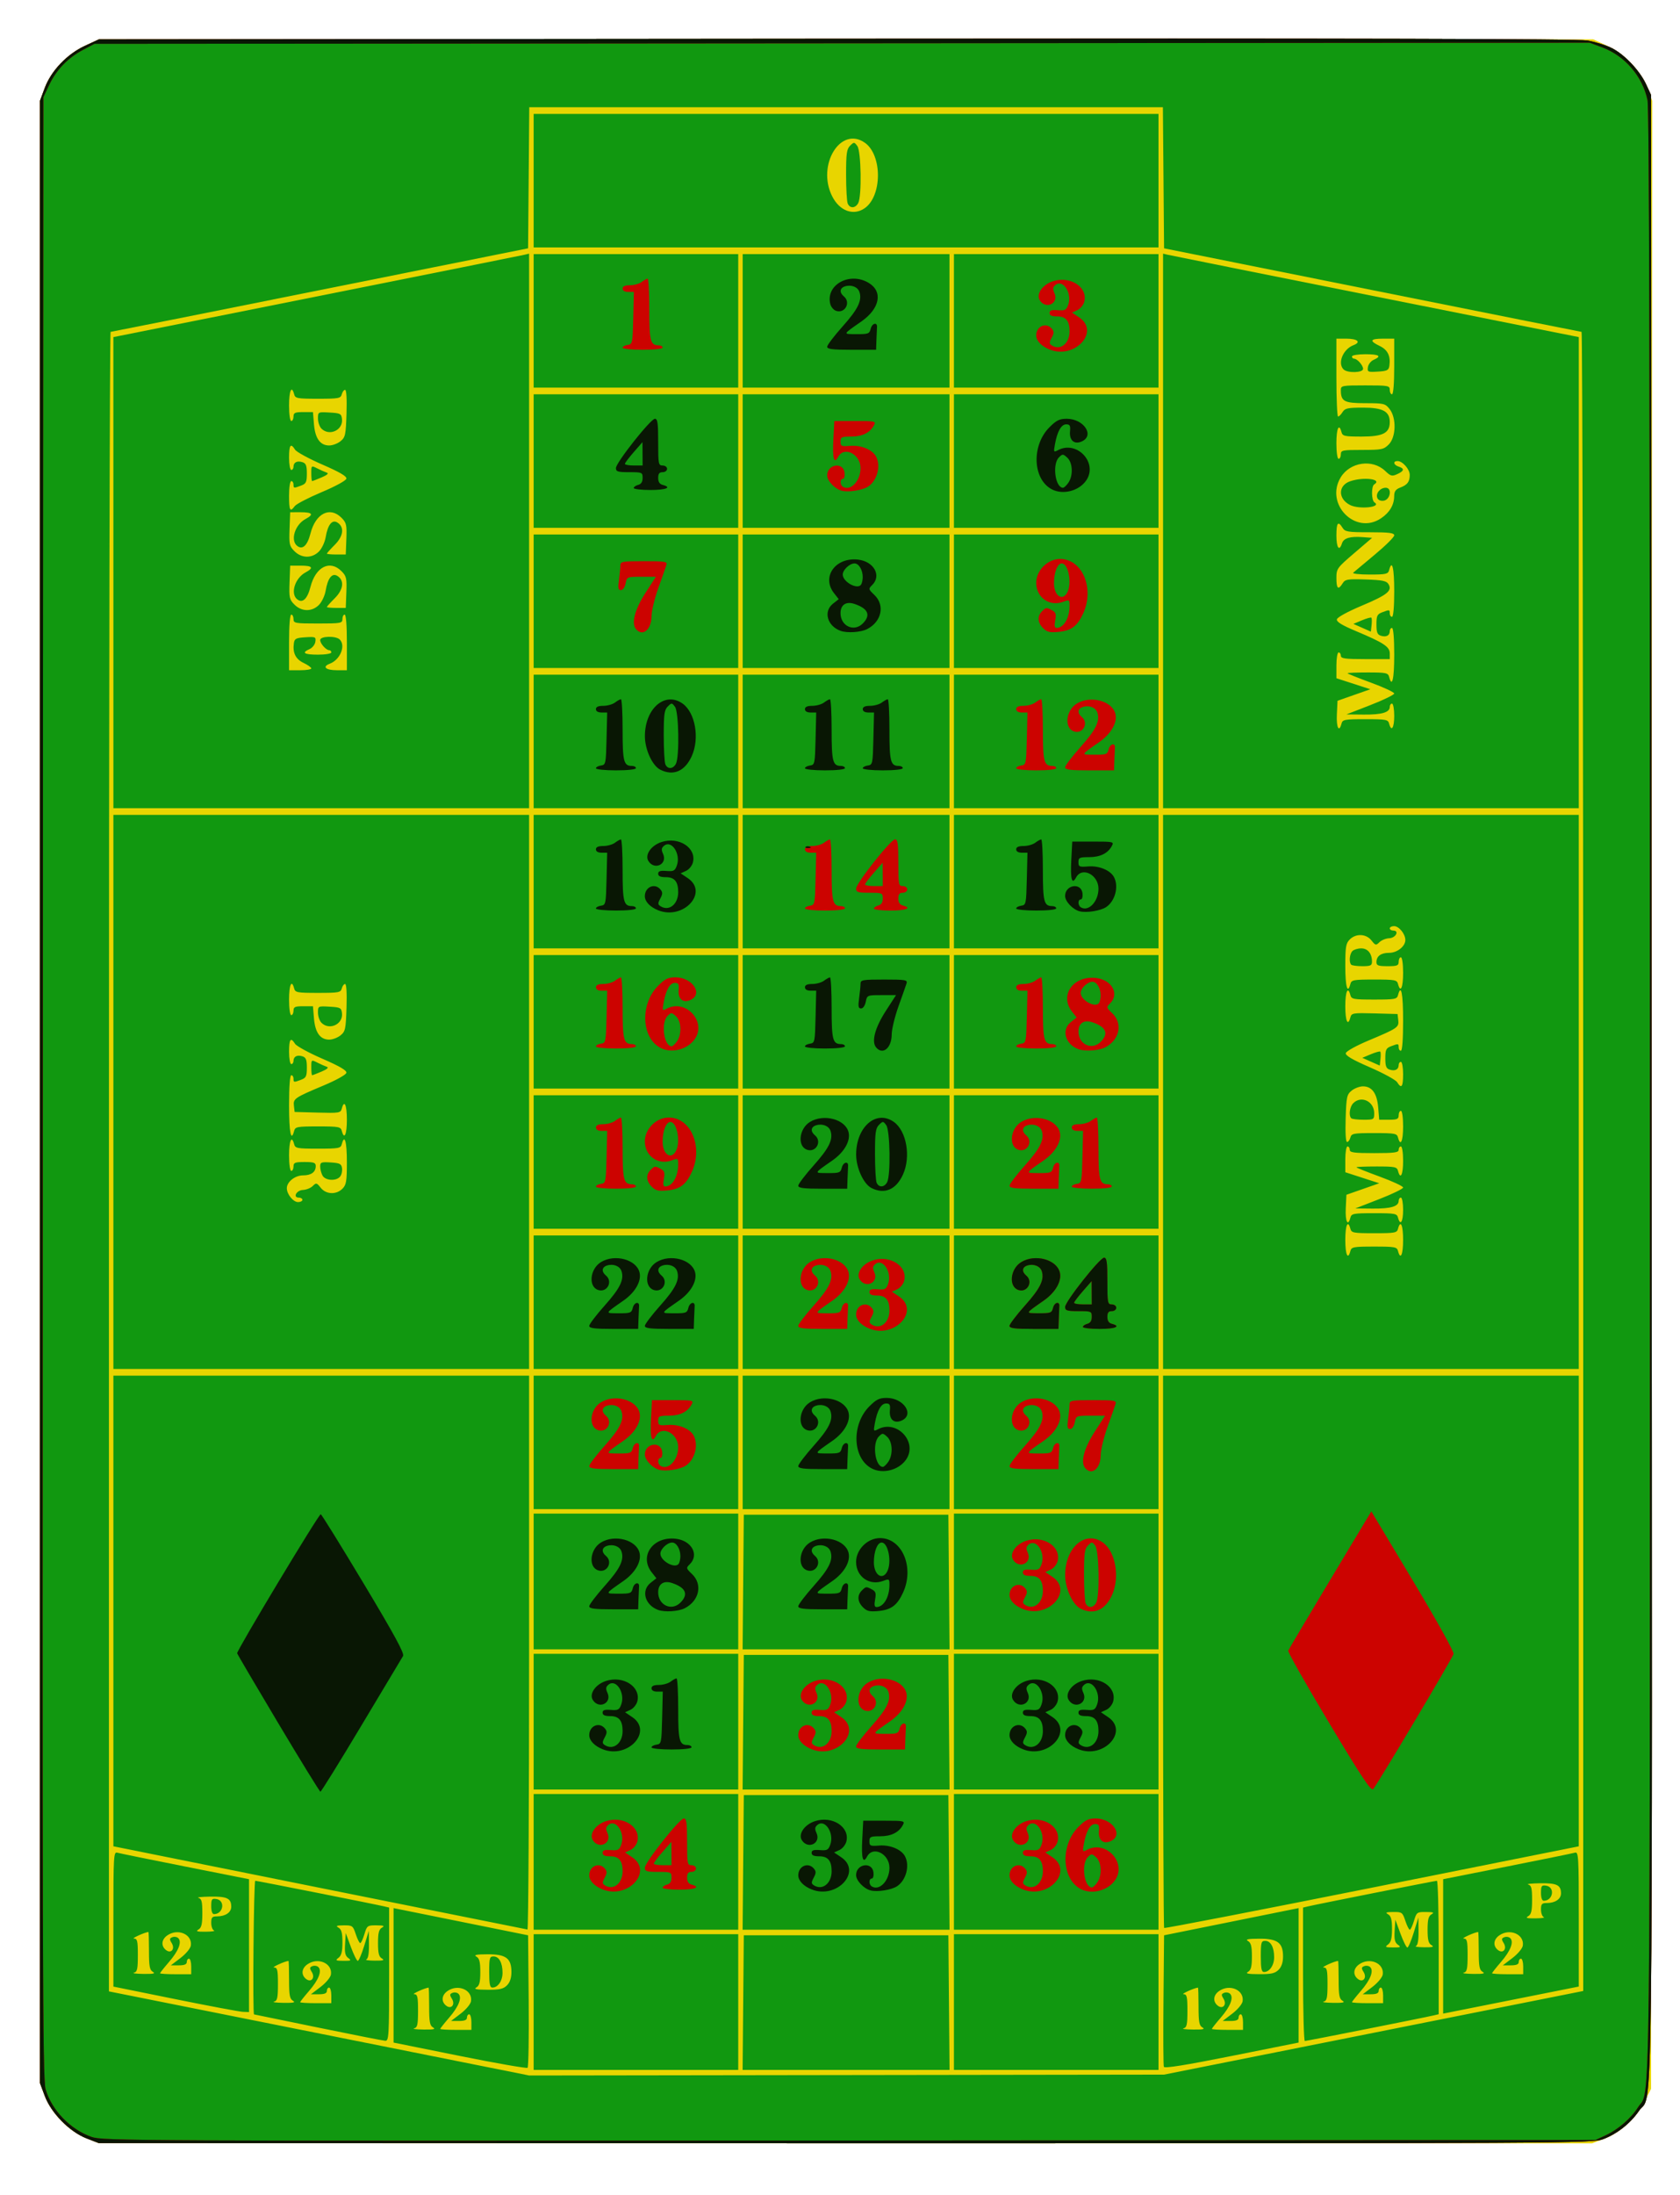
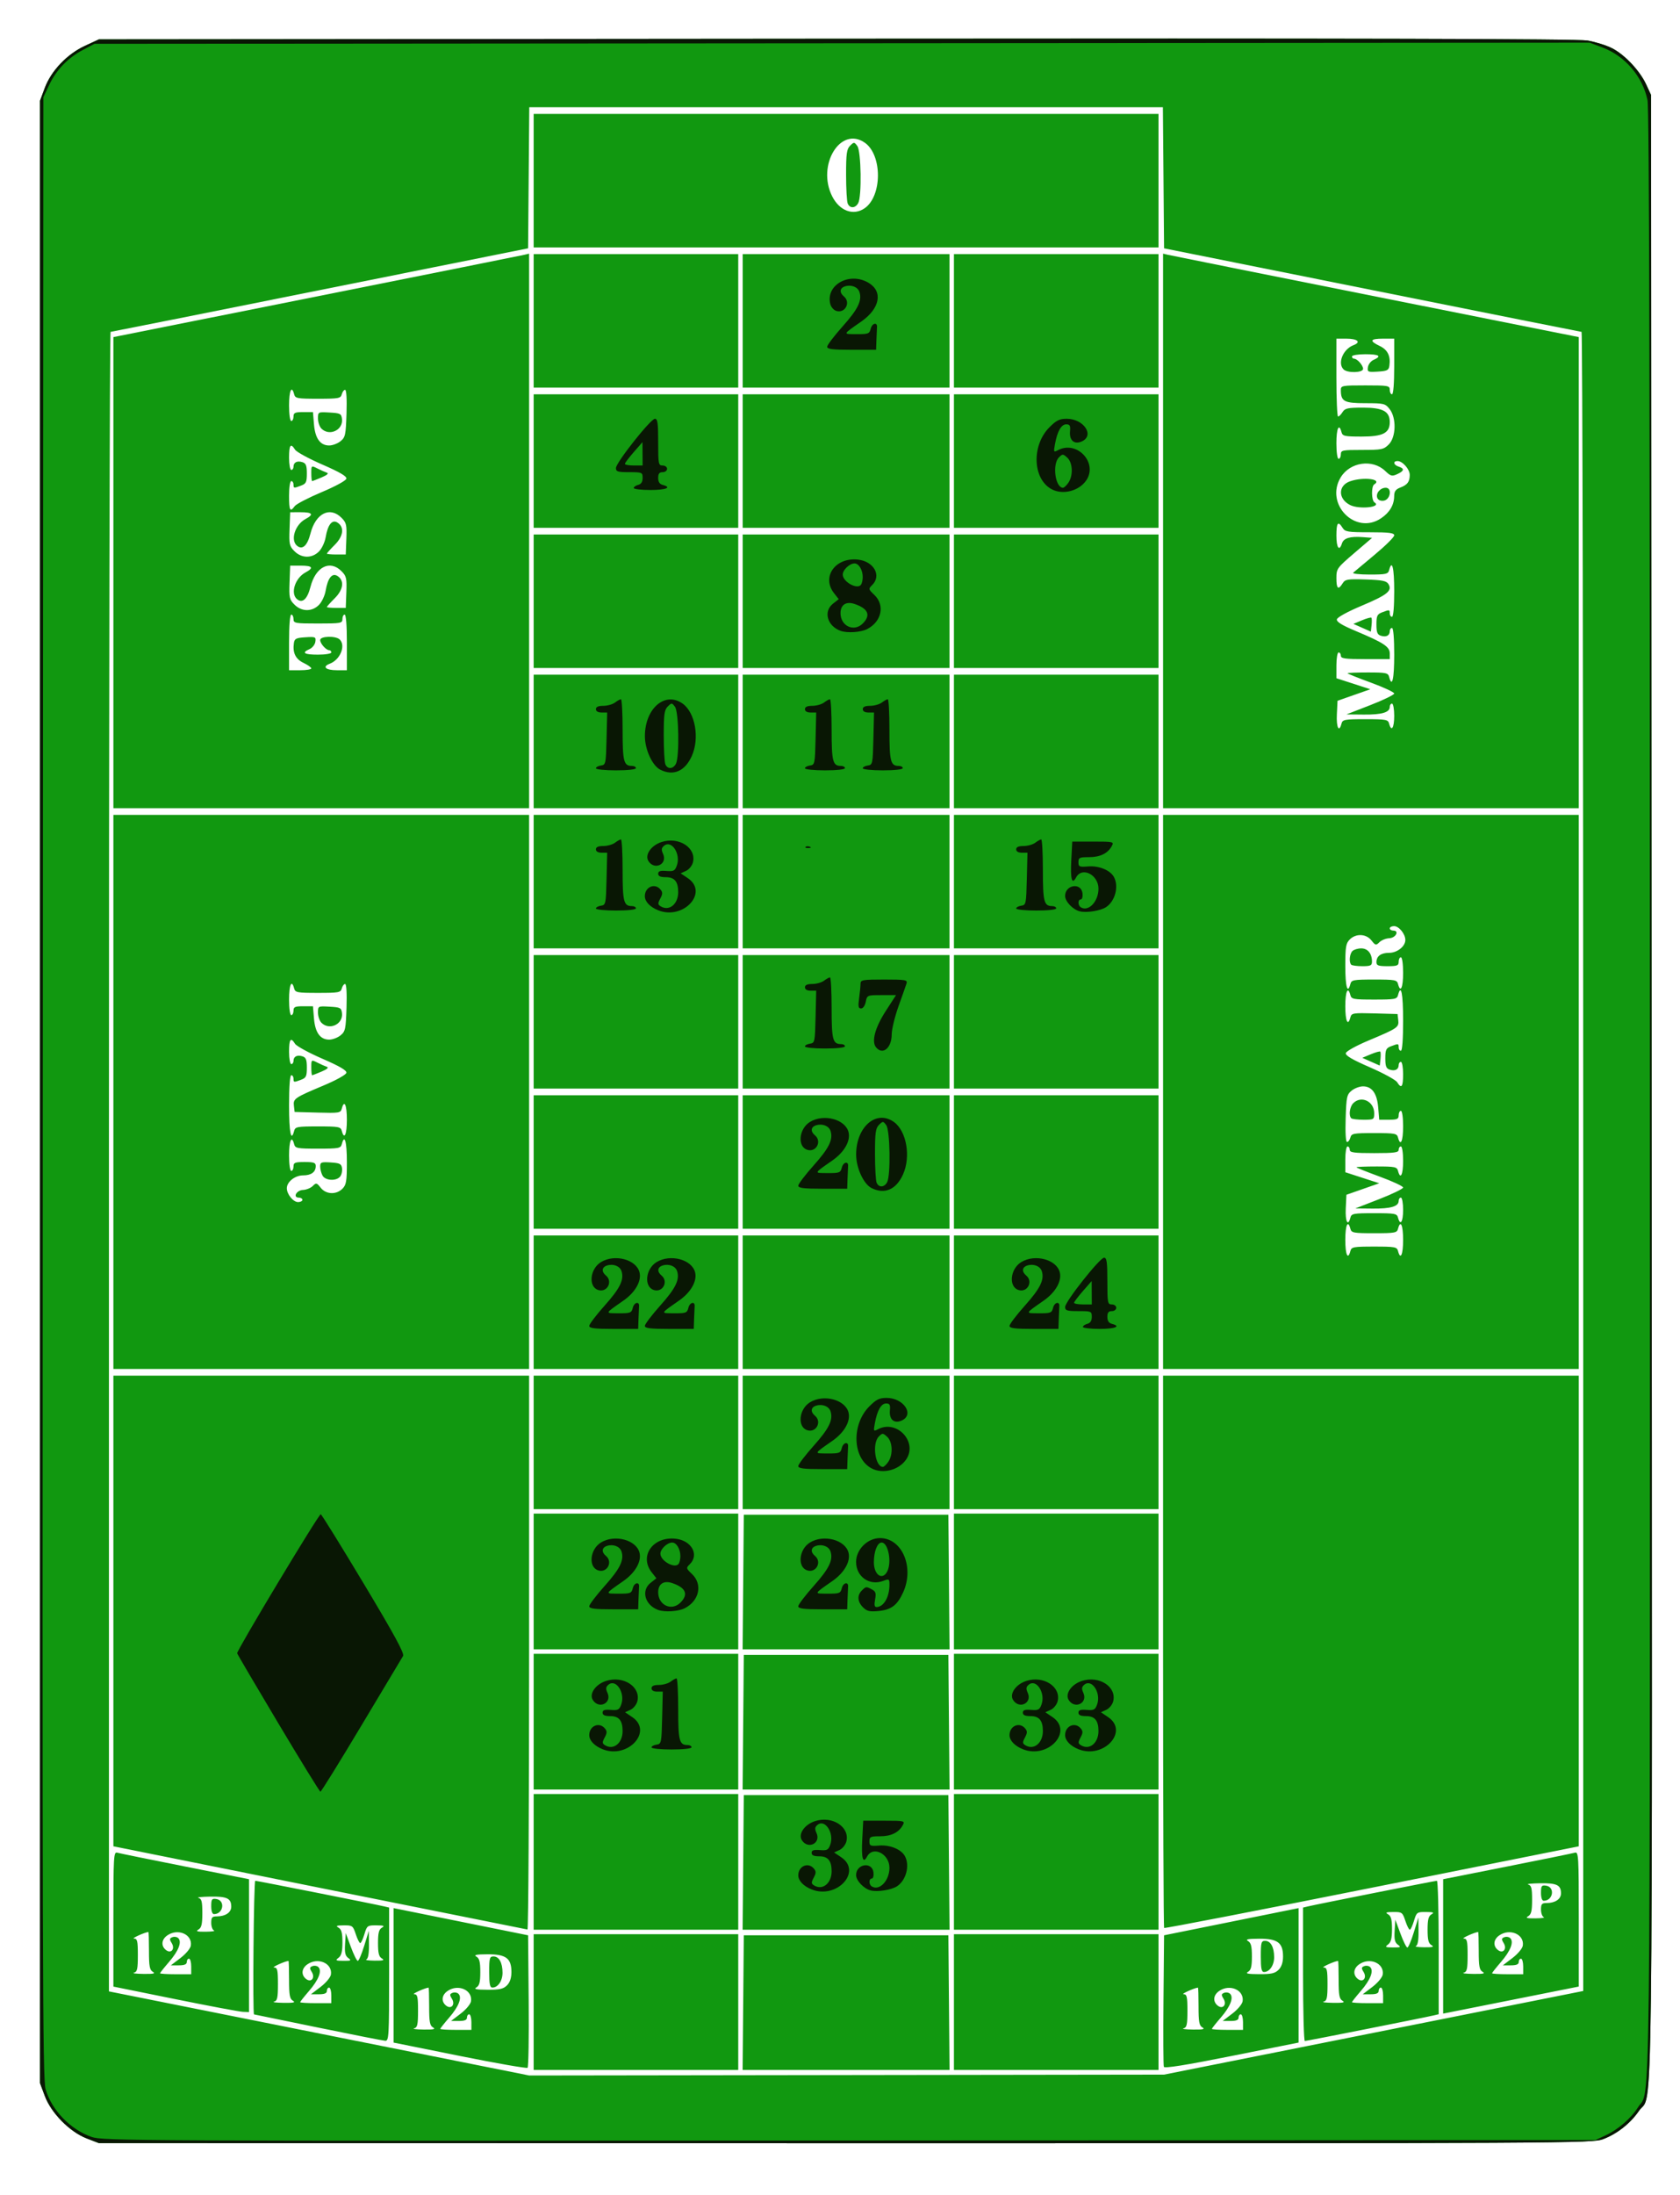
<svg xmlns="http://www.w3.org/2000/svg" xmlns:ns1="http://www.inkscape.org/namespaces/inkscape" xmlns:ns2="http://sodipodi.sourceforge.net/DTD/sodipodi-0.dtd" width="720" height="940" id="svg2" version="1.1" ns1:version="0.47 r22583" ns2:docname="Roulette_table.svg">
  <defs id="defs4">
    <ns1:perspective ns2:type="inkscape:persp3d" ns1:vp_x="0 : 526.18109 : 1" ns1:vp_y="0 : 1000 : 0" ns1:vp_z="744.09448 : 526.18109 : 1" ns1:persp3d-origin="372.04724 : 350.78739 : 1" id="perspective10" />
    <ns1:perspective id="perspective2824" ns1:persp3d-origin="0.5 : 0.33333333 : 1" ns1:vp_z="1 : 0.5 : 1" ns1:vp_y="0 : 1000 : 0" ns1:vp_x="0 : 0.5 : 1" ns2:type="inkscape:persp3d" />
  </defs>
  <ns2:namedview id="base" pagecolor="#ffffff" bordercolor="#666666" borderopacity="1.0" ns1:pageopacity="0.0" ns1:pageshadow="2" ns1:zoom="1.4" ns1:cx="563.90963" ns1:cy="317.14011" ns1:document-units="px" ns1:current-layer="g2830" showgrid="false" ns1:window-width="1600" ns1:window-height="1181" ns1:window-x="-4" ns1:window-y="-4" ns1:window-maximized="1" />
  <g ns1:label="Layer 1" ns1:groupmode="layer" id="layer1" transform="translate(-8.929,-44.862)">
    <g id="g2830" transform="matrix(0.953,0,0,0.953,17.565,26.931)">
-       <path style="fill:#e8d500" d="M 29.429,979.521 C 21.695,976.38 13.971,968.407 11.02,960.519 l -2.091,-5.589 0,-445.425 0,-445.425 2.156,-5.762 C 13.978,50.585 21.131,43.109 29.206,39.379 l 6.222,-2.874 336,0 336,0 6.291,2.905 c 7.906,3.651 15.241,11.392 18.142,19.147 l 2.075,5.546 -0.254,446.701 -0.254,446.701 -2.964,5.85 c -3.689,7.28 -10.919,13.902 -18.122,16.597 l -5.489,2.054 -335.712,-0.024 -335.712,-0.024 -6,-2.437 z" id="path2838" />
      <path style="fill:#119810;fill-opacity:1" d="M 29.94,979.794 C 22.33,976.873 13.972,968.411 11.091,960.71 l -2.163,-5.78 0,-445.425 0,-445.425 2.156,-5.762 C 13.978,50.585 21.131,43.109 29.206,39.379 l 6.222,-2.874 331.5,-0.284 c 235.465,-0.202 333.351,0.031 337.889,0.803 3.514,0.598 8.482,2.148 11.04,3.445 5.722,2.9 12.529,10.126 15.41,16.36 l 2.161,4.676 0.254,445.866 c 0.279,489.115 0.753,450.676 -5.675,460.018 -3.889,5.652 -9.81,10.326 -16.12,12.723 -4.853,1.844 -13.672,1.891 -340.721,1.841 l -335.739,-0.052 -5.489,-2.107 z m 578.739,-47.475 94.25,-18.79 0,-372.762 c 0,-205.019 -0.338,-372.784 -0.75,-372.811 -0.412,-0.027 -42.825,-8.486 -94.25,-18.799 l -93.5,-18.75 -0.264,-31.701 -0.264,-31.701 -142.472,0 -142.472,0 -0.264,31.701 -0.264,31.701 -93.5,18.75 c -51.425,10.312 -93.837,18.772 -94.25,18.799 -0.412,0.027 -0.75,167.832 -0.75,372.901 l 0,372.852 94.511,18.898 94.511,18.898 142.739,-0.198 142.739,-0.198 94.25,-18.79 z m -411,10.39 -29.75,-5.989 0,-30.217 0,-30.217 30.25,6.11 30.25,6.11 0.265,29.435 c 0.146,16.189 -0.079,29.733 -0.5,30.097 -0.421,0.364 -14.153,-2.033 -30.515,-5.327 z m -12,-12.784 c -1.448,-0.843 -1.75,-2.477 -1.75,-9.47 0,-4.648 -0.113,-8.444 -0.25,-8.435 -1.566,0.094 -7.787,2.909 -6.5,2.941 1.506,0.038 1.75,1.081 1.75,7.471 0,6.232 -0.281,7.5 -1.75,7.884 -0.963,0.252 0.95,0.496 4.25,0.543 4.524,0.065 5.57,-0.165 4.25,-0.934 z m 17.25,-2.42 c 0,-1.925 -0.45,-3.5 -1,-3.5 -0.55,0 -1,0.675 -1,1.5 0,1.054 -1.064,1.5 -3.578,1.5 l -3.578,0 4.328,-3.295 c 2.418,-1.841 4.474,-4.304 4.658,-5.582 0.733,-5.073 -5.843,-7.904 -10.608,-4.566 -2.585,1.811 -2.883,4.65 -0.68,6.478 2.352,1.952 4.355,-0.369 2.66,-3.083 -1.04,-1.666 -0.983,-2.099 0.342,-2.608 0.874,-0.336 2.067,-0.133 2.649,0.449 1.692,1.692 0.107,5.736 -4.199,10.712 -2.197,2.539 -3.995,4.813 -3.995,5.055 0,0.242 3.15,0.439 7,0.439 l 7,0 0,-3.5 z m 16,-16.5 c 1.333,-1.333 2,-3.333 2,-6 0,-6.181 -2.463,-8.007 -10.75,-7.97 -5.074,0.023 -6.315,0.284 -5,1.05 1.354,0.789 1.75,2.355 1.75,6.92 0,4.565 -0.396,6.131 -1.75,6.92 -1.315,0.766 -0.073,1.027 5,1.05 5.443,0.025 7.137,-0.357 8.75,-1.97 z m -8,-6 c 0,-6.292 0.199,-7 1.965,-7 2.474,0 4.035,2.849 4.035,7.363 0,3.615 -2.081,6.637 -4.571,6.637 -1.102,0 -1.429,-1.6 -1.429,-7 z m 20,13.5 0,-30.5 46,0 46,0 0,30.5 0,30.5 -46,0 -46,0 0,-30.5 z m 94.235,0.25 0.265,-30.25 46,0 46,0 0.265,30.25 0.265,30.25 -46.529,0 -46.529,0 0.265,-30.25 z m 94.765,-0.25 0,-30.5 46,0 46,0 0,30.5 0,30.5 -46,0 -46,0 0,-30.5 z m 94.402,29.105 c -0.238,-0.621 -0.314,-14.174 -0.168,-30.118 l 0.266,-28.988 30.25,-6.11 30.25,-6.11 0,30.213 0,30.213 -30.082,6.015 c -20.708,4.14 -30.217,5.662 -30.516,4.885 z m 17.348,-17.685 c -1.448,-0.843 -1.75,-2.477 -1.75,-9.47 0,-4.648 -0.113,-8.444 -0.25,-8.435 -1.566,0.094 -7.787,2.909 -6.5,2.941 1.506,0.038 1.75,1.081 1.75,7.471 0,6.232 -0.281,7.5 -1.75,7.884 -0.963,0.252 0.95,0.496 4.25,0.543 4.524,0.065 5.57,-0.165 4.25,-0.934 z m 18.25,-2.42 c 0,-1.925 -0.45,-3.5 -1,-3.5 -0.55,0 -1,0.675 -1,1.5 0,1.054 -1.064,1.5 -3.578,1.5 l -3.578,0 4.328,-3.295 c 2.418,-1.841 4.474,-4.304 4.658,-5.582 0.733,-5.073 -5.843,-7.904 -10.608,-4.566 -2.585,1.811 -2.883,4.65 -0.68,6.478 2.352,1.952 4.355,-0.369 2.66,-3.083 -1.04,-1.666 -0.983,-2.099 0.342,-2.608 0.874,-0.336 2.067,-0.133 2.649,0.449 1.692,1.692 0.107,5.736 -4.199,10.712 -2.197,2.539 -3.995,4.813 -3.995,5.055 0,0.242 3.15,0.439 7,0.439 l 7,0 0,-3.5 z m 16,-23.5 c 1.333,-1.333 2,-3.333 2,-6 0,-6.181 -2.463,-8.007 -10.75,-7.97 -5.074,0.023 -6.315,0.284 -5,1.05 1.354,0.789 1.75,2.355 1.75,6.92 0,4.565 -0.396,6.131 -1.75,6.92 -1.315,0.766 -0.073,1.027 5,1.05 5.443,0.025 7.137,-0.357 8.75,-1.97 z m -8,-6 c 0,-6.292 0.199,-7 1.965,-7 2.474,0 4.035,2.849 4.035,7.363 0,3.615 -2.081,6.637 -4.571,6.637 -1.102,0 -1.429,-1.6 -1.429,-7 z m -424,31.949 c -15.675,-3.219 -28.613,-5.874 -28.75,-5.901 -0.687,-0.133 -0.136,-60.048 0.551,-60.048 0.82,0 53.874,10.53 57.949,11.502 l 2.25,0.536 0,29.981 c 0,27.925 -0.12,29.974 -1.75,29.881 -0.963,-0.055 -14.575,-2.733 -30.25,-5.952 z m -11.25,-12.029 c -1.448,-0.843 -1.75,-2.477 -1.75,-9.47 0,-4.648 -0.113,-8.444 -0.25,-8.435 -1.566,0.094 -7.787,2.909 -6.5,2.941 1.506,0.038 1.75,1.081 1.75,7.471 0,6.232 -0.281,7.5 -1.75,7.884 -0.963,0.252 0.95,0.496 4.25,0.543 4.524,0.065 5.57,-0.165 4.25,-0.934 z m 17.25,-2.42 c 0,-1.925 -0.45,-3.5 -1,-3.5 -0.55,0 -1,0.675 -1,1.5 0,1.054 -1.064,1.5 -3.578,1.5 l -3.578,0 4.328,-3.295 c 2.418,-1.841 4.474,-4.304 4.658,-5.582 0.733,-5.073 -5.843,-7.904 -10.608,-4.566 -2.585,1.811 -2.883,4.65 -0.68,6.478 2.352,1.952 4.355,-0.369 2.66,-3.083 -1.04,-1.666 -0.983,-2.099 0.342,-2.608 0.874,-0.336 2.067,-0.133 2.649,0.449 1.692,1.692 0.107,5.736 -4.199,10.712 -2.197,2.539 -3.995,4.813 -3.995,5.055 0,0.242 3.15,0.439 7,0.439 l 7,0 0,-3.5 z m 7.627,-16.783 c -1.353,-0.989 -1.683,-2.421 -1.441,-6.25 l 0.314,-4.967 2.304,6.25 c 1.267,3.438 2.663,6.25 3.101,6.25 0.439,0 1.735,-3.038 2.881,-6.75 l 2.083,-6.75 0.066,6.167 c 0.043,4.051 -0.363,6.34 -1.184,6.671 -0.688,0.277 1,0.526 3.75,0.553 3.859,0.037 4.601,-0.184 3.25,-0.971 -1.354,-0.789 -1.75,-2.355 -1.75,-6.92 0,-4.565 0.396,-6.131 1.75,-6.92 1.391,-0.81 0.886,-1.026 -2.46,-1.05 -4.054,-0.029 -4.254,0.118 -5.408,3.97 -0.659,2.2 -1.505,4 -1.88,4 -0.375,0 -1.276,-1.8 -2.002,-4 -1.257,-3.808 -1.516,-3.999 -5.41,-3.97 -3.264,0.024 -3.737,0.236 -2.34,1.05 1.336,0.778 1.75,2.34 1.75,6.609 0,4.151 -0.45,5.932 -1.75,6.918 -1.55,1.177 -1.3,1.332 2.191,1.36 3.449,0.028 3.722,-0.128 2.186,-1.251 z m 429.373,7.302 0,-29.981 2.25,-0.536 c 4.074,-0.971 57.129,-11.502 57.949,-11.502 0.441,0 0.801,13.491 0.801,29.981 l 0,29.981 -2.25,0.536 c -4.074,0.971 -57.129,11.502 -57.949,11.502 -0.441,0 -0.801,-13.491 -0.801,-29.981 z m 17.75,11.901 c -1.448,-0.843 -1.75,-2.477 -1.75,-9.47 0,-4.648 -0.113,-8.444 -0.25,-8.435 -1.566,0.094 -7.787,2.909 -6.5,2.941 1.506,0.038 1.75,1.081 1.75,7.471 0,6.232 -0.281,7.5 -1.75,7.884 -0.963,0.252 0.95,0.496 4.25,0.543 4.524,0.065 5.57,-0.165 4.25,-0.934 z m 18.25,-2.42 c 0,-1.925 -0.45,-3.5 -1,-3.5 -0.55,0 -1,0.675 -1,1.5 0,1.054 -1.064,1.5 -3.578,1.5 l -3.578,0 4.328,-3.295 c 2.418,-1.841 4.474,-4.304 4.658,-5.582 0.733,-5.073 -5.843,-7.904 -10.608,-4.566 -2.585,1.811 -2.883,4.65 -0.68,6.478 2.352,1.952 4.355,-0.369 2.66,-3.083 -1.04,-1.666 -0.983,-2.099 0.342,-2.608 0.874,-0.336 2.067,-0.133 2.649,0.449 1.692,1.692 0.107,5.736 -4.199,10.712 -2.197,2.539 -3.995,4.813 -3.995,5.055 0,0.242 3.15,0.439 7,0.439 l 7,0 0,-3.5 z m 6.627,-22.783 c -1.353,-0.989 -1.683,-2.421 -1.441,-6.25 l 0.314,-4.967 2.304,6.25 c 1.267,3.438 2.663,6.25 3.101,6.25 0.439,0 1.735,-3.038 2.881,-6.75 l 2.083,-6.75 0.066,6.167 c 0.043,4.051 -0.363,6.34 -1.184,6.671 -0.688,0.277 1,0.526 3.75,0.553 3.859,0.037 4.601,-0.184 3.25,-0.971 -1.354,-0.789 -1.75,-2.355 -1.75,-6.92 0,-4.565 0.396,-6.131 1.75,-6.92 1.391,-0.81 0.886,-1.026 -2.46,-1.05 -4.054,-0.029 -4.254,0.118 -5.408,3.97 -0.659,2.2 -1.505,4 -1.88,4 -0.375,0 -1.276,-1.8 -2.002,-4 -1.257,-3.808 -1.516,-3.999 -5.41,-3.97 -3.264,0.024 -3.737,0.236 -2.34,1.05 1.336,0.778 1.75,2.34 1.75,6.609 0,4.151 -0.45,5.932 -1.75,6.918 -1.55,1.177 -1.3,1.332 2.191,1.36 3.449,0.028 3.722,-0.128 2.186,-1.251 z m 20.373,0.774 0,-30.198 28.75,-5.704 c 15.812,-3.137 29.538,-5.934 30.5,-6.214 1.639,-0.477 1.75,1.407 1.75,29.824 l 0,30.334 -30.5,6.078 -30.5,6.078 0,-30.198 z m 17.75,11.429 c -1.448,-0.843 -1.75,-2.477 -1.75,-9.47 0,-4.648 -0.113,-8.444 -0.25,-8.435 -1.566,0.094 -7.787,2.909 -6.5,2.941 1.506,0.038 1.75,1.081 1.75,7.471 0,6.232 -0.281,7.5 -1.75,7.884 -0.963,0.252 0.95,0.496 4.25,0.543 4.524,0.065 5.57,-0.165 4.25,-0.934 z m 18.25,-2.42 c 0,-1.925 -0.45,-3.5 -1,-3.5 -0.55,0 -1,0.675 -1,1.5 0,1.054 -1.064,1.5 -3.578,1.5 l -3.578,0 4.328,-3.295 c 2.418,-1.841 4.474,-4.304 4.658,-5.582 0.733,-5.073 -5.843,-7.904 -10.608,-4.566 -2.585,1.811 -2.883,4.65 -0.68,6.478 2.352,1.952 4.355,-0.369 2.66,-3.083 -1.04,-1.666 -0.983,-2.099 0.342,-2.608 0.874,-0.336 2.067,-0.133 2.649,0.449 1.692,1.692 0.107,5.736 -4.199,10.712 -2.197,2.539 -3.995,4.813 -3.995,5.055 0,0.242 3.15,0.439 7,0.439 l 7,0 0,-3.5 z m 9.25,-22.162 c -0.688,-0.277 -1.25,-1.817 -1.25,-3.421 0,-2.464 0.398,-2.917 2.566,-2.917 3.801,0 6.434,-1.774 6.434,-4.335 0,-3.767 -1.884,-4.673 -9.45,-4.549 -3.877,0.064 -6.263,0.322 -5.3,0.573 1.436,0.375 1.75,1.602 1.75,6.834 0,5.018 -0.373,6.594 -1.75,7.396 -1.351,0.787 -0.609,1.008 3.25,0.971 2.75,-0.027 4.438,-0.276 3.75,-0.553 z m -1.25,-10.907 c 0,-3.13 0.277,-3.53 2.25,-3.25 4.163,0.591 3.258,6.752 -1,6.804 -0.769,0.009 -1.25,-1.357 -1.25,-3.554 z m -614.25,47.737 -27.75,-5.622 0,-30.34 c 0,-28.423 0.111,-30.308 1.75,-29.83 0.963,0.28 14.688,3.077 30.5,6.214 l 28.75,5.704 0,29.853 0,29.853 -2.75,-0.105 C 98.666,922.842 84.941,920.264 69.679,917.172 z M 59.679,904.925 c -1.448,-0.843 -1.75,-2.477 -1.75,-9.47 0,-4.648 -0.113,-8.444 -0.25,-8.435 -1.566,0.094 -7.787,2.909 -6.5,2.941 1.506,0.038 1.75,1.081 1.75,7.471 0,6.232 -0.281,7.5 -1.75,7.884 -0.963,0.252 0.95,0.496 4.25,0.543 4.524,0.065 5.57,-0.165 4.25,-0.934 z m 17.25,-2.42 c 0,-1.925 -0.45,-3.5 -1,-3.5 -0.55,0 -1,0.675 -1,1.5 0,1.054 -1.064,1.5 -3.578,1.5 l -3.578,0 4.328,-3.295 c 2.418,-1.841 4.474,-4.304 4.658,-5.582 0.733,-5.073 -5.843,-7.904 -10.608,-4.566 -2.585,1.811 -2.883,4.65 -0.68,6.478 2.352,1.952 4.355,-0.369 2.66,-3.083 -1.04,-1.666 -0.983,-2.099 0.342,-2.608 0.874,-0.336 2.067,-0.133 2.649,0.449 1.692,1.692 0.107,5.736 -4.199,10.712 -2.197,2.539 -3.995,4.813 -3.995,5.055 0,0.242 3.15,0.439 7,0.439 l 7,0 0,-3.5 z m 10.25,-16.162 c -0.688,-0.277 -1.25,-1.817 -1.25,-3.421 0,-2.464 0.398,-2.917 2.566,-2.917 3.801,0 6.434,-1.774 6.434,-4.335 0,-3.767 -1.884,-4.673 -9.45,-4.549 -3.877,0.064 -6.263,0.322 -5.3,0.573 1.436,0.375 1.75,1.602 1.75,6.834 0,5.018 -0.373,6.594 -1.75,7.396 -1.351,0.787 -0.609,1.008 3.25,0.971 2.75,-0.027 4.438,-0.276 3.75,-0.553 z m -1.25,-10.907 c 0,-3.13 0.277,-3.53 2.25,-3.25 4.163,0.591 3.258,6.752 -1,6.804 -0.769,0.009 -1.25,-1.357 -1.25,-3.554 z m 48.75,-8.282 -92.75,-18.646 0,-105.751 0,-105.751 93.477,0 93.477,0 0,124.5 c 0,68.475 -0.327,124.454 -0.727,124.397 -0.4,-0.057 -42.464,-8.493 -93.477,-18.749 z m 96.25,-11.649 0,-30.5 46,0 46,0 0,30.5 0,30.5 -46,0 -46,0 0,-30.5 z m 94.235,0.25 0.265,-30.25 46,0 46,0 0.265,30.25 0.265,30.25 -46.529,0 -46.529,0 0.265,-30.25 z m 94.765,-0.25 0,-30.5 46,0 46,0 0,30.5 0,30.5 -46,0 -46,0 0,-30.5 z m 94.532,29.698 c -0.266,-0.266 -0.484,-56.22 -0.485,-124.341 l -5.6e-4,-123.857 93.477,0 93.477,0 0,105.756 0,105.756 -92.992,18.586 c -51.146,10.222 -93.21,18.368 -93.476,18.102 z m -283.532,-92.698 0,-30.5 46,0 46,0 0,30.5 0,30.5 -46,0 -46,0 0,-30.5 z m 94.235,0.25 0.265,-30.25 46,0 46,0 0.265,30.25 0.265,30.25 -46.529,0 -46.529,0 0.265,-30.25 z m 94.765,-0.25 0,-30.5 46,0 46,0 0,30.5 0,30.5 -46,0 -46,0 0,-30.5 z m -189,-63 0,-30.5 46,0 46,0 0,30.5 0,30.5 -46,0 -46,0 0,-30.5 z m 94.235,0.25 0.265,-30.25 46,0 46,0 0.265,30.25 0.265,30.25 -46.529,0 -46.529,0 0.265,-30.25 z m 94.765,-0.25 0,-30.5 46,0 46,0 0,30.5 0,30.5 -46,0 -46,0 0,-30.5 z m -189,-62.5 0,-30 46,0 46,0 0,30 0,30 -46,0 -46,0 0,-30 z m 94,0 0,-30 46.5,0 46.5,0 0,30 0,30 -46.5,0 -46.5,0 0,-30 z m 95,0 0,-30 46,0 46,0 0,30 0,30 -46,0 -46,0 0,-30 z m -378,-157.5 0,-124.5 93.477,0 93.477,0 0,124.5 0,124.5 -93.477,0 -93.477,0 0,-124.5 z m 85,48.5 c 0,-0.55 -0.708,-1 -1.573,-1 -2.871,0 -1.118,-3.318 1.821,-3.446 1.511,-0.066 3.493,-0.865 4.404,-1.776 1.542,-1.542 1.789,-1.488 3.575,0.783 2.383,3.029 6.978,3.236 9.774,0.439 1.733,-1.733 2,-3.333 2,-12 0,-9.228 -1.029,-12.822 -2.29,-8 -0.48,1.835 -1.364,2 -10.71,2 -9.346,0 -10.23,-0.165 -10.71,-2 -1.113,-4.255 -2.29,-1.685 -2.29,5 0,4 0.429,7 1,7 0.55,0 1,-0.9 1,-2 0,-1.733 0.667,-2 5,-2 4.148,0 5,0.307 5,1.8 0,2.709 -2.023,4.2 -5.7,4.2 -3.634,0 -7.3,2.901 -7.3,5.777 0,2.693 2.868,6.223 5.057,6.223 1.069,0 1.943,-0.45 1.943,-1 z m 9.035,-10.934 c -0.569,-1.064 -1.035,-2.889 -1.035,-4.055 0,-1.906 0.481,-2.09 4.75,-1.816 4.09,0.262 4.795,0.625 5.077,2.61 0.18,1.268 -0.213,2.955 -0.872,3.75 -1.767,2.129 -6.68,1.826 -7.919,-0.489 z m -12.745,-20.066 c 0.48,-1.835 1.364,-2 10.71,-2 9.346,0 10.23,0.165 10.71,2 1.113,4.255 2.29,1.685 2.29,-5 0,-6.709 -1.178,-9.252 -2.299,-4.964 -0.499,1.906 -1.189,2.018 -10.867,1.75 l -10.334,-0.286 -0.312,-2.703 c -0.377,-3.271 0.207,-3.673 13.331,-9.183 5.652,-2.373 10.094,-4.841 10.259,-5.7 0.206,-1.07 -2.97,-2.933 -10.813,-6.34 -6.107,-2.654 -11.631,-5.668 -12.275,-6.7 -1.955,-3.131 -2.69,-2.141 -2.69,3.625 0,3.025 0.45,5.5 1,5.5 0.55,0 1,-0.648 1,-1.441 0,-1.977 1.628,-2.812 4.009,-2.056 1.596,0.506 1.991,1.517 1.991,5.089 0,3.865 -0.341,4.587 -2.565,5.433 -3.325,1.264 -3.435,1.247 -3.435,-0.525 0,-0.825 -0.45,-1.5 -1,-1.5 -0.617,0 -1,5.167 -1,13.5 0,12.238 0.906,16.79 2.29,11.5 z m 7.71,-28.526 c 0,-3.516 0.007,-3.522 2.75,-2.137 1.512,0.764 3.425,1.611 4.25,1.883 0.97,0.32 0.132,1.075 -2.372,2.137 -2.13,0.904 -4.042,1.643 -4.25,1.643 -0.208,0 -0.378,-1.587 -0.378,-3.526 z m 13.139,-14.384 c 2.165,-1.752 2.389,-2.788 2.702,-12.5 0.207,-6.441 -0.041,-10.59 -0.633,-10.59 -0.536,0 -1.21,0.9 -1.497,2 -0.48,1.835 -1.364,2 -10.71,2 -9.346,0 -10.23,-0.165 -10.71,-2 -1.113,-4.255 -2.29,-1.685 -2.29,5 0,4 0.429,7 1,7 0.55,0 1,-0.9 1,-2 0,-1.695 0.667,-2 4.376,-2 l 4.376,0 0.455,5.484 c 0.527,6.353 2.799,9.515 6.837,9.515 1.504,0 3.797,-0.859 5.095,-1.91 z M 135.5,478.434 c -0.864,-0.864 -1.571,-2.913 -1.571,-4.552 0,-2.968 0.023,-2.979 5.25,-2.679 4.831,0.278 5.274,0.512 5.554,2.927 0.575,4.958 -5.669,7.868 -9.233,4.304 z m 95.429,125.571 0,-30 46,0 46,0 0,30 0,30 -46,0 -46,0 0,-30 z m 94,0 0,-30 46.5,0 46.5,0 0,30 0,30 -46.5,0 -46.5,0 0,-30 z m 95,0 0,-30 46,0 46,0 0,30 0,30 -46,0 -46,0 0,-30 z m 94.047,-94.5 0,-124.5 93.477,0 93.477,0 0,124.5 0,124.5 -93.477,0 -93.477,0 0,-124.5 z m 84.243,71.5 c 0.48,-1.835 1.364,-2 10.71,-2 9.346,0 10.23,0.165 10.71,2 1.113,4.255 2.29,1.685 2.29,-5 0,-6.685 -1.177,-9.255 -2.29,-5 -0.48,1.835 -1.364,2 -10.71,2 -9.346,0 -10.23,-0.165 -10.71,-2 -1.113,-4.255 -2.29,-1.685 -2.29,5 0,6.685 1.177,9.255 2.29,5 z m 0,-15 c 0.48,-1.835 1.364,-2 10.71,-2 9.346,0 10.23,0.165 10.71,2 1.015,3.881 2.29,1.933 2.29,-3.5 0,-3.025 -0.45,-5.5 -1,-5.5 -0.55,0 -1,0.659 -1,1.465 0,2.488 -3.543,3.538 -11.684,3.463 l -7.816,-0.072 10.748,-4.178 c 5.912,-2.298 10.749,-4.646 10.75,-5.219 9.6e-4,-0.573 -4.723,-2.772 -10.498,-4.888 -5.775,-2.115 -10.5,-4.009 -10.5,-4.208 0,-0.199 4.092,-0.362 9.094,-0.362 8.253,0 9.142,0.185 9.617,2 1.082,4.139 2.29,1.766 2.29,-4.5 0,-3.667 -0.436,-6.5 -1,-6.5 -0.55,0 -1,0.675 -1,1.5 0,1.242 -1.889,1.5 -11,1.5 -9.111,0 -11,-0.258 -11,-1.5 0,-0.825 -0.45,-1.5 -1,-1.5 -0.552,0 -1,2.599 -1,5.797 l 0,5.797 7.632,2.476 7.632,2.476 -7.382,2.586 -7.382,2.586 -0.298,6.141 c -0.284,5.862 0.981,8.372 2.087,4.141 z m 0,-36 c 0.48,-1.835 1.364,-2 10.71,-2 9.346,0 10.23,0.165 10.71,2 1.113,4.255 2.29,1.685 2.29,-5 0,-4 -0.429,-7 -1,-7 -0.55,0 -1,0.9 -1,2 0,1.695 -0.667,2 -4.376,2 l -4.376,0 -0.455,-5.484 c -0.527,-6.353 -2.799,-9.515 -6.837,-9.515 -1.504,0 -3.797,0.859 -5.095,1.91 -2.165,1.752 -2.389,2.788 -2.702,12.5 -0.207,6.441 0.041,10.59 0.633,10.59 0.536,0 1.21,-0.9 1.497,-2 z m 0.377,-8.667 c -1.218,-1.218 -0.689,-5.168 0.905,-6.762 3.608,-3.608 9.429,-0.831 9.429,4.5 0,2.834 -0.156,2.929 -4.833,2.929 -2.658,0 -5.133,-0.3 -5.5,-0.667 z m 23.333,-19.833 c 0,-3.025 -0.45,-5.5 -1,-5.5 -0.55,0 -1,0.648 -1,1.441 0,1.977 -1.628,2.812 -4.009,2.056 -1.596,-0.506 -1.991,-1.517 -1.991,-5.089 0,-3.865 0.341,-4.587 2.565,-5.433 3.325,-1.264 3.435,-1.247 3.435,0.525 0,0.825 0.45,1.5 1,1.5 0.617,0 1,-5.167 1,-13.5 0,-12.238 -0.906,-16.79 -2.29,-11.5 -0.48,1.835 -1.364,2 -10.71,2 -9.346,0 -10.23,-0.165 -10.71,-2 -1.113,-4.255 -2.29,-1.685 -2.29,5 0,6.709 1.178,9.252 2.299,4.964 0.499,-1.906 1.189,-2.018 10.867,-1.75 l 10.334,0.286 0.312,2.703 c 0.377,3.271 -0.207,3.673 -13.331,9.183 -5.652,2.373 -10.094,4.841 -10.259,5.7 -0.206,1.07 2.97,2.933 10.813,6.34 6.107,2.654 11.631,5.668 12.275,6.7 1.955,3.131 2.69,2.141 2.69,-3.625 z m -14.43,-5.58 -3.93,-1.743 3.833,-1.602 c 2.108,-0.881 4.021,-1.414 4.25,-1.185 0.229,0.229 0.273,1.734 0.097,3.345 l -0.321,2.928 -3.93,-1.743 z m -9.28,-34.92 c 0.48,-1.835 1.364,-2 10.71,-2 9.346,0 10.23,0.165 10.71,2 1.113,4.255 2.29,1.685 2.29,-5 0,-4 -0.429,-7 -1,-7 -0.55,0 -1,0.9 -1,2 0,1.733 -0.667,2 -5,2 -4.148,0 -5,-0.307 -5,-1.8 0,-2.709 2.023,-4.2 5.7,-4.2 3.634,0 7.3,-2.901 7.3,-5.777 0,-2.693 -2.868,-6.223 -5.057,-6.223 -1.069,0 -1.943,0.45 -1.943,1 0,0.55 0.708,1 1.573,1 2.871,0 1.118,3.318 -1.821,3.446 -1.511,0.066 -3.493,0.865 -4.404,1.776 -1.542,1.542 -1.789,1.488 -3.575,-0.783 -2.383,-3.029 -6.978,-3.236 -9.774,-0.439 -1.733,1.733 -2,3.333 -2,12 0,9.228 1.029,12.822 2.29,8 z m 0.377,-8.667 c -1.087,-1.087 -0.76,-4.84 0.533,-6.133 0.66,-0.66 2.444,-1.2 3.965,-1.2 2.943,0 4.835,2.322 4.835,5.934 0,1.77 -0.621,2.066 -4.333,2.066 -2.383,0 -4.633,-0.3 -5,-0.667 z m -367.667,88.667 0,-30 46,0 46,0 0,30 0,30 -46,0 -46,0 0,-30 z m 94,0 0,-30 46.5,0 46.5,0 0,30 0,30 -46.5,0 -46.5,0 0,-30 z m 95,0 0,-30 46,0 46,0 0,30 0,30 -46,0 -46,0 0,-30 z m -189,-63 0,-30 46,0 46,0 0,30 0,30 -46,0 -46,0 0,-30 z m 94,0 0,-30 46.5,0 46.5,0 0,30 0,30 -46.5,0 -46.5,0 0,-30 z m 95,0 0,-30 46,0 46,0 0,30 0,30 -46,0 -46,0 0,-30 z m -189,-63 0,-30 46,0 46,0 0,30 0,30 -46,0 -46,0 0,-30 z m 94,0 0,-30 46.5,0 46.5,0 0,30 0,30 -46.5,0 -46.5,0 0,-30 z m 95,0 0,-30 46,0 46,0 0,30 0,30 -46,0 -46,0 0,-30 z M 41.929,276.154 l 0,-105.851 91.25,-18.221 c 50.188,-10.022 92.252,-18.46 93.477,-18.752 l 2.227,-0.53 0,124.603 0,124.603 -93.477,0 -93.477,0 0,-105.851 z m 89,43.036 c 0,-0.448 -1.563,-1.56 -3.474,-2.471 -3.583,-1.709 -4.972,-4.532 -4.359,-8.862 0.29,-2.046 0.961,-2.392 5.16,-2.66 4.541,-0.29 4.808,-0.171 4.5,2 -0.18,1.269 -1.34,2.752 -2.577,3.295 -3.795,1.665 -2.53,2.513 3.75,2.513 3.333,0 6,-0.444 6,-1 0,-0.55 -0.418,-1 -0.929,-1 -1.426,0 -4.071,-2.97 -4.071,-4.571 0,-1.796 7.049,-1.979 8.8,-0.229 2.787,2.787 0.199,9.089 -4.461,10.861 -3.605,1.371 -1.887,2.939 3.22,2.939 l 4.441,0 0,-12.5 c 0,-7.667 -0.387,-12.5 -1,-12.5 -0.55,0 -1,0.9 -1,2 0,1.879 -0.667,2 -11,2 -10.333,0 -11,-0.121 -11,-2 0,-1.1 -0.45,-2 -1,-2 -0.613,0 -1,4.833 -1,12.5 l 0,12.5 5,0 c 2.75,0 5,-0.367 5,-0.815 z m 3.43,-28.525 c 1.287,-1.287 2.649,-4.17 3.027,-6.408 0.952,-5.634 2.88,-8.085 5.234,-6.652 3.278,1.995 2.821,6.087 -1.122,10.03 -1.963,1.963 -3.569,3.749 -3.569,3.969 0,0.22 1.913,0.399 4.25,0.398 l 4.25,-0.002 0.266,-7.028 c 0.239,-6.327 0.02,-7.274 -2.205,-9.498 -5.211,-5.211 -11.627,-1.944 -13.933,7.095 -1.4,5.489 -3.623,7.513 -6.044,5.504 -3.095,-2.569 -0.887,-9.499 3.831,-12.024 3.85,-2.061 3.15,-3.046 -2.165,-3.044 l -4.75,0.002 -0.279,7.515 c -0.255,6.861 -0.063,7.731 2.205,9.998 3.227,3.227 7.862,3.287 11.005,0.144 z m 0,-24 c 1.287,-1.287 2.649,-4.17 3.027,-6.408 0.952,-5.634 2.88,-8.085 5.234,-6.652 3.278,1.995 2.821,6.087 -1.122,10.03 -1.963,1.963 -3.569,3.749 -3.569,3.969 0,0.22 1.913,0.399 4.25,0.398 l 4.25,-0.002 0.266,-7.028 c 0.239,-6.327 0.02,-7.274 -2.205,-9.498 -5.211,-5.211 -11.627,-1.944 -13.933,7.095 -1.4,5.489 -3.623,7.513 -6.044,5.504 -3.095,-2.569 -0.887,-9.499 3.831,-12.024 3.85,-2.061 3.15,-3.046 -2.165,-3.044 l -4.75,0.002 -0.279,7.515 c -0.255,6.861 -0.063,7.731 2.205,9.998 3.227,3.227 7.862,3.287 11.005,0.144 z m -10.886,-20.391 c 0.696,-0.952 6.143,-3.781 12.104,-6.288 6.202,-2.608 10.963,-5.205 11.13,-6.07 0.205,-1.067 -2.983,-2.935 -10.813,-6.337 -6.107,-2.654 -11.631,-5.668 -12.275,-6.7 -1.955,-3.131 -2.69,-2.141 -2.69,3.625 0,3.025 0.45,5.5 1,5.5 0.55,0 1,-0.648 1,-1.441 0,-1.977 1.628,-2.812 4.009,-2.056 1.596,0.506 1.991,1.517 1.991,5.089 0,3.865 -0.341,4.587 -2.565,5.433 -3.325,1.264 -3.435,1.247 -3.435,-0.525 0,-0.825 -0.45,-1.5 -1,-1.5 -0.564,0 -1,2.833 -1,6.5 0,6.8 0.447,7.638 2.545,4.77 z m 7.455,-14.796 c 0,-3.516 0.007,-3.522 2.75,-2.137 1.512,0.764 3.425,1.611 4.25,1.883 0.97,0.32 0.132,1.075 -2.372,2.137 -2.13,0.904 -4.042,1.643 -4.25,1.643 -0.208,0 -0.378,-1.587 -0.378,-3.526 z m 13.139,-14.384 c 2.165,-1.752 2.389,-2.788 2.702,-12.5 0.207,-6.441 -0.041,-10.59 -0.633,-10.59 -0.536,0 -1.21,0.9 -1.497,2 -0.48,1.835 -1.364,2 -10.71,2 -9.346,0 -10.23,-0.165 -10.71,-2 -1.113,-4.255 -2.29,-1.685 -2.29,5 0,4 0.429,7 1,7 0.55,0 1,-0.9 1,-2 0,-1.695 0.667,-2 4.376,-2 l 4.376,0 0.455,5.484 c 0.527,6.353 2.799,9.515 6.837,9.515 1.504,0 3.797,-0.859 5.095,-1.91 z M 135.5,211.434 c -0.864,-0.864 -1.571,-2.913 -1.571,-4.552 0,-2.968 0.023,-2.979 5.25,-2.679 4.831,0.278 5.274,0.512 5.554,2.927 0.575,4.958 -5.669,7.868 -9.233,4.304 z m 95.429,140.571 0,-30 46,0 46,0 0,30 0,30 -46,0 -46,0 0,-30 z m 94,0 0,-30 46.5,0 46.5,0 0,30 0,30 -46.5,0 -46.5,0 0,-30 z m 95,0 0,-30 46,0 46,0 0,30 0,30 -46,0 -46,0 0,-30 z m 94.047,-94.603 0,-124.603 2.227,0.53 c 1.225,0.292 43.289,8.73 93.477,18.752 l 91.25,18.221 0,105.851 0,105.851 -93.477,0 -93.477,0 0,-124.603 z m 80.243,86.603 c 0.48,-1.835 1.364,-2 10.71,-2 9.346,0 10.23,0.165 10.71,2 1.015,3.881 2.29,1.933 2.29,-3.5 0,-3.025 -0.45,-5.5 -1,-5.5 -0.55,0 -1,0.659 -1,1.465 0,2.488 -3.543,3.538 -11.684,3.463 l -7.816,-0.072 10.748,-4.178 c 5.912,-2.298 10.749,-4.646 10.75,-5.219 9.6e-4,-0.573 -4.723,-2.772 -10.498,-4.888 -5.775,-2.115 -10.5,-4.009 -10.5,-4.208 0,-0.199 4.092,-0.362 9.094,-0.362 8.253,0 9.142,0.185 9.617,2 1.336,5.109 2.29,0.944 2.29,-10 0,-7.333 -0.389,-12 -1,-12 -0.55,0 -1,0.648 -1,1.441 0,1.977 -1.628,2.812 -4.009,2.056 -1.596,-0.506 -1.991,-1.517 -1.991,-5.089 0,-3.865 0.341,-4.587 2.565,-5.433 3.325,-1.264 3.435,-1.247 3.435,0.525 0,0.825 0.45,1.5 1,1.5 0.609,0 1,-4.5 1,-11.5 0,-10.513 -0.971,-14.542 -2.29,-9.5 -0.47,1.797 -1.364,2 -8.817,2 -4.561,0 -7.866,-0.376 -7.344,-0.836 0.522,-0.46 4.888,-4.108 9.7,-8.108 4.812,-3.999 8.75,-7.898 8.75,-8.664 0,-1.105 -2.266,-1.392 -10.992,-1.392 -9.909,0 -11.115,-0.197 -12.241,-2 -2.035,-3.258 -2.768,-2.331 -2.768,3.5 0,5.482 1.295,7.297 2.499,3.502 0.755,-2.378 3.644,-3.248 9.356,-2.818 l 4.195,0.316 -8.025,6.866 c -7.769,6.647 -8.025,7.005 -8.025,11.25 0,4.793 0.829,5.49 2.791,2.347 1.153,-1.845 2.129,-2.01 10.385,-1.75 7.389,0.233 9.321,0.618 10.213,2.037 1.883,2.994 -0.456,4.898 -11.958,9.735 -6.466,2.719 -11.041,5.226 -11.218,6.148 -0.214,1.113 2.241,2.622 8.617,5.296 12.479,5.233 15.17,7.017 15.17,10.056 l 0,2.515 -11,0 c -9.111,0 -11,-0.258 -11,-1.5 0,-0.825 -0.45,-1.5 -1,-1.5 -0.552,0 -1,2.599 -1,5.797 l 0,5.797 7.632,2.476 7.632,2.476 -7.382,2.586 -7.382,2.586 -0.298,6.141 c -0.284,5.862 0.981,8.372 2.087,4.141 z m 9.28,-43.08 -3.93,-1.743 3.833,-1.602 c 2.108,-0.881 4.021,-1.414 4.25,-1.185 0.229,0.229 0.273,1.734 0.097,3.345 l -0.321,2.928 -3.93,-1.743 z m 8.517,-49.2 c 3.877,-2.613 5.876,-6.001 5.898,-9.995 0.011,-2.095 0.683,-3.029 2.744,-3.813 3.209,-1.22 4.234,-2.584 4.255,-5.663 0.017,-2.551 -3.229,-6.25 -5.485,-6.25 -2.187,0 -1.835,1.759 0.5,2.5 2.719,0.863 2.512,1.946 -0.648,3.385 -2.362,1.076 -2.947,0.919 -5.424,-1.454 -5.689,-5.451 -15.781,-4.002 -19.969,2.867 -7.324,12.012 6.617,26.179 18.128,18.421 z m -13.989,-5.985 c -5.418,-2.787 -5.393,-8.74 0.045,-10.635 6.053,-2.11 14.726,-0.991 10.857,1.4 -1.357,0.839 -1.273,7.213 0.107,8.066 3.522,2.177 -6.898,3.284 -11.009,1.169 z m 12.285,-3.178 c -0.785,-2.044 1.314,-4.557 3.805,-4.557 2.98,0 2.107,5.387 -0.943,5.82 -1.359,0.193 -2.496,-0.309 -2.862,-1.263 z m -16.384,-19.557 c 0,-1.86 0.667,-2 9.545,-2 8.801,0 9.737,-0.191 12,-2.455 3.298,-3.298 3.506,-11.939 0.382,-15.911 -1.961,-2.494 -2.549,-2.635 -10.965,-2.635 -9.506,0 -10.963,-0.789 -10.963,-5.934 0,-1.962 0.55,-2.066 11,-2.066 10.333,0 11,0.121 11,2 0,1.1 0.45,2 1,2 0.613,0 1,-4.833 1,-12.5 l 0,-12.5 -5,0 c -5.872,0 -6.334,0.994 -1.526,3.286 3.583,1.709 4.972,4.532 4.359,8.862 -0.29,2.046 -0.961,2.392 -5.16,2.66 -4.541,0.29 -4.808,0.171 -4.5,-2 0.18,-1.269 1.34,-2.752 2.577,-3.295 3.795,-1.665 2.53,-2.513 -3.75,-2.513 -3.333,0 -6,0.444 -6,1 0,0.55 0.418,1 0.929,1 1.426,0 4.071,2.97 4.071,4.571 0,1.796 -7.049,1.979 -8.8,0.229 -2.787,-2.787 -0.199,-9.089 4.461,-10.861 3.605,-1.371 1.887,-2.939 -3.22,-2.939 l -4.441,0 0,17.5 c 0,9.625 0.342,17.5 0.759,17.5 0.418,0 1.322,-0.9 2.008,-2 1.08,-1.729 2.332,-2 9.241,-2 8.884,0 11.992,1.685 11.992,6.5 0,4.918 -3.066,6.5 -12.594,6.5 -7.753,0 -8.645,-0.196 -9.117,-2 -1.113,-4.255 -2.29,-1.685 -2.29,5 0,4 0.429,7 1,7 0.55,0 1,-0.9 1,-2 z m -363,66 0,-30 46,0 46,0 0,30 0,30 -46,0 -46,0 0,-30 z m 94,0 0,-30 46.5,0 46.5,0 0,30 0,30 -46.5,0 -46.5,0 0,-30 z m 95,0 0,-30 46,0 46,0 0,30 0,30 -46,0 -46,0 0,-30 z m -189,-63 0,-30 46,0 46,0 0,30 0,30 -46,0 -46,0 0,-30 z m 94,0 0,-30 46.5,0 46.5,0 0,30 0,30 -46.5,0 -46.5,0 0,-30 z m 95,0 0,-30 46,0 46,0 0,30 0,30 -46,0 -46,0 0,-30 z m -189,-63 0,-30 46,0 46,0 0,30 0,30 -46,0 -46,0 0,-30 z m 94,0 0,-30 46.5,0 46.5,0 0,30 0,30 -46.5,0 -46.5,0 0,-30 z m 95,0 0,-30 46,0 46,0 0,30 0,30 -46,0 -46,0 0,-30 z m -189,-63 0,-30 140.5,0 140.5,0 0,30 0,30 -140.5,0 -140.5,0 0,-30 z m 148.886,12.367 c 7.865,-5.509 7.925,-23.806 0.096,-29.38 -10.924,-7.779 -21.819,10.005 -14.732,24.048 3.337,6.612 9.568,8.882 14.636,5.333 z m -7.667,-2.118 c -0.395,-0.963 -0.719,-6.796 -0.719,-12.964 0,-9.5 0.277,-11.487 1.811,-13 1.739,-1.715 1.868,-1.709 3.25,0.155 1.728,2.331 2.047,22.555 0.404,25.625 -1.29,2.41 -3.792,2.507 -4.746,0.184 z" id="path2836" />
-       <path style="fill:#cc0300" d="M 29.94,979.794 C 22.33,976.873 13.972,968.411 11.091,960.71 l -2.163,-5.78 0,-445.425 0,-445.425 2.156,-5.762 C 13.978,50.585 21.131,43.109 29.206,39.379 l 6.222,-2.874 331.5,-0.284 c 235.465,-0.202 333.351,0.031 337.889,0.803 3.514,0.598 8.482,2.148 11.04,3.445 5.722,2.9 12.529,10.126 15.41,16.36 l 2.161,4.676 0.254,445.866 c 0.279,489.115 0.753,450.676 -5.675,460.018 -3.889,5.652 -9.81,10.326 -16.12,12.723 -4.853,1.844 -13.672,1.891 -340.721,1.841 l -335.739,-0.052 -5.489,-2.107 z m 683.04,-1.394 c 5.642,-2.61 11.433,-7.616 14.581,-12.602 5.756,-9.118 5.369,23.779 5.369,-455.953 0,-316.482 -0.31,-442.235 -1.099,-446.04 -2.204,-10.627 -10.125,-19.869 -20.285,-23.67 l -5.722,-2.141 -336.197,0.256 -336.197,0.256 -5.187,2.735 c -6.784,3.577 -11.974,8.959 -15.203,15.765 l -2.609,5.5 -0.254,444.979 c -0.226,394.786 -0.084,445.566 1.259,450.184 2.734,9.404 11.177,18.151 20.701,21.446 5.097,1.764 17.827,1.824 340.795,1.612 l 335.5,-0.22 4.551,-2.106 z M 261.949,867.889 c -3.691,-1.473 -6.021,-3.925 -6.021,-6.339 0,-4.163 4.479,-6.082 7.028,-3.011 1.034,1.245 1.018,2.01 -0.081,4.065 -1.155,2.158 -1.141,2.666 0.099,3.451 3.83,2.423 7.954,-0.864 7.954,-6.338 0,-4.706 -1.654,-6.712 -5.535,-6.712 -2.456,0 -3.465,-0.449 -3.465,-1.543 0,-1.166 0.905,-1.472 3.703,-1.25 3.252,0.258 3.823,-0.042 4.693,-2.457 1.86,-5.165 -2.368,-11.678 -5.756,-8.866 -1.209,1.003 -1.3,1.768 -0.437,3.662 2.105,4.62 -3.89,7.521 -6.601,3.195 -1.724,-2.751 1.192,-6.986 5.872,-8.527 7.807,-2.572 15.797,2.587 14.152,9.139 -0.375,1.493 -1.77,3.211 -3.1,3.817 l -2.419,1.102 3.196,2.146 c 9.575,6.43 -1.954,18.986 -13.283,14.466 z m 189,0 c -3.691,-1.473 -6.021,-3.925 -6.021,-6.339 0,-4.163 4.479,-6.082 7.028,-3.011 1.034,1.245 1.018,2.01 -0.081,4.065 -1.155,2.158 -1.141,2.666 0.099,3.451 3.83,2.423 7.954,-0.864 7.954,-6.338 0,-4.706 -1.654,-6.712 -5.535,-6.712 -2.456,0 -3.465,-0.449 -3.465,-1.543 0,-1.166 0.905,-1.472 3.703,-1.25 3.252,0.258 3.823,-0.042 4.693,-2.457 1.86,-5.165 -2.368,-11.678 -5.756,-8.866 -1.209,1.003 -1.3,1.768 -0.437,3.662 2.105,4.62 -3.89,7.521 -6.601,3.195 -1.724,-2.751 1.192,-6.986 5.872,-8.527 7.807,-2.572 15.797,2.587 14.152,9.139 -0.375,1.493 -1.77,3.211 -3.1,3.817 l -2.419,1.102 3.196,2.146 c 9.575,6.43 -1.954,18.986 -13.283,14.466 z m 26.076,-0.149 c -8.716,-4.479 -9.327,-19.74 -1.118,-27.949 3.114,-3.114 4.493,-3.786 7.769,-3.786 7.634,0 12.637,7.501 6.782,10.168 -3.4,1.549 -5.714,-0.44 -5.322,-4.576 0.238,-2.517 -0.077,-3.092 -1.694,-3.092 -2.24,0 -3.999,3.075 -5.065,8.855 -0.677,3.671 -0.612,3.802 1.354,2.75 8.56,-4.581 18.152,5.802 12.636,13.678 -3.272,4.671 -10.381,6.502 -15.343,3.952 z m 7.347,-2.958 c 2.247,-3.208 2.001,-9.065 -0.474,-11.306 -1.92,-1.738 -2.125,-1.744 -3.75,-0.119 -3.096,3.096 -1.668,13.647 1.847,13.647 0.451,0 1.521,-1 2.378,-2.223 z m -195.443,2.339 c 0,-0.486 0.9,-1.119 2,-1.406 1.351,-0.353 2,-1.364 2,-3.117 0,-2.503 -0.209,-2.594 -6,-2.594 -5.175,0 -6,-0.255 -6,-1.853 0,-2.419 15.614,-22.147 17.529,-22.147 1.201,0 1.471,1.926 1.471,10.5 0,9.833 0.127,10.5 2,10.5 1.111,0 2,0.667 2,1.5 0,0.833 -0.889,1.5 -2,1.5 -1.486,0 -2,0.667 -2,2.594 0,1.753 0.649,2.763 2,3.117 4.364,1.141 1.606,2.29 -5.5,2.29 -4.125,0 -7.5,-0.398 -7.5,-0.883 z m 3.97,-15.367 -0.03,-5.25 -3.94,4.5 c -2.167,2.475 -3.954,4.838 -3.97,5.25 -0.016,0.412 1.77,0.75 3.97,0.75 l 4,0 -0.03,-5.25 -8e-5,0 z m 295.653,-58.864 c -10.294,-17.162 -18.522,-31.695 -18.286,-32.295 0.236,-0.6 8.741,-14.932 18.899,-31.848 l 18.469,-30.757 18.713,31.2 c 10.945,18.249 18.529,31.904 18.27,32.896 -0.505,1.933 -34.332,58.734 -36.156,60.714 -0.946,1.027 -5.067,-5.164 -19.909,-29.909 z M 355.949,804.889 c -3.691,-1.473 -6.021,-3.925 -6.021,-6.339 0,-4.163 4.479,-6.082 7.028,-3.011 1.034,1.245 1.018,2.01 -0.081,4.065 -1.155,2.158 -1.141,2.666 0.099,3.451 3.83,2.423 7.954,-0.864 7.954,-6.338 0,-4.706 -1.654,-6.712 -5.535,-6.712 -2.456,0 -3.465,-0.449 -3.465,-1.543 0,-1.166 0.905,-1.472 3.703,-1.25 3.252,0.258 3.823,-0.042 4.693,-2.457 1.86,-5.165 -2.368,-11.678 -5.756,-8.866 -1.209,1.003 -1.3,1.768 -0.437,3.662 2.105,4.62 -3.89,7.521 -6.601,3.195 -1.724,-2.751 1.192,-6.986 5.872,-8.527 7.807,-2.572 15.797,2.587 14.152,9.139 -0.375,1.493 -1.77,3.211 -3.1,3.817 l -2.419,1.102 3.196,2.146 c 9.575,6.43 -1.954,18.986 -13.283,14.466 z m 19.979,-1.25 c 0,-0.751 3.129,-4.87 6.954,-9.154 6.88,-7.704 8.784,-11.58 7.569,-15.407 -0.733,-2.308 -3.687,-3.474 -6.523,-2.574 -2.37,0.752 -2.593,2.763 -0.5,4.5 3.248,2.696 0.553,7.786 -3.45,6.516 -4.562,-1.448 -3.775,-9.494 1.227,-12.543 6.189,-3.773 15.875,-1.202 17.331,4.602 0.982,3.912 -1.892,8.966 -7.215,12.689 -8.608,6.021 -8.475,5.669 -2.162,5.704 5.317,0.029 5.777,-0.152 6.369,-2.512 0.617,-2.459 3.003,-2.99 2.8,-0.623 -0.055,0.642 -0.168,3.192 -0.25,5.667 l -0.15,4.5 -11,0 c -8.631,0 -11,-0.294 -11,-1.366 z M 450.949,741.889 c -3.691,-1.473 -6.021,-3.925 -6.021,-6.339 0,-4.163 4.479,-6.082 7.028,-3.011 1.034,1.245 1.018,2.01 -0.081,4.065 -1.155,2.158 -1.141,2.666 0.099,3.451 3.83,2.423 7.954,-0.864 7.954,-6.338 0,-4.706 -1.654,-6.712 -5.535,-6.712 -2.456,0 -3.465,-0.449 -3.465,-1.543 0,-1.166 0.905,-1.472 3.703,-1.25 3.252,0.258 3.823,-0.042 4.693,-2.457 1.86,-5.165 -2.368,-11.678 -5.756,-8.866 -1.209,1.003 -1.3,1.768 -0.437,3.662 2.105,4.62 -3.89,7.521 -6.601,3.195 -1.724,-2.751 1.192,-6.986 5.872,-8.527 7.807,-2.572 15.797,2.587 14.152,9.139 -0.375,1.493 -1.77,3.211 -3.1,3.817 l -2.419,1.102 3.196,2.146 c 9.575,6.43 -1.954,18.986 -13.283,14.466 z m 25.979,-0.152 c -3.641,-1.804 -7.004,-9.127 -6.978,-15.194 0.054,-12.417 9.081,-20.162 16.96,-14.551 5.719,4.072 7.729,15.648 4.104,23.63 -3.077,6.776 -8.233,9.014 -14.086,6.114 z m 6.965,-2.666 c 1.643,-3.07 1.324,-23.294 -0.404,-25.625 -1.382,-1.864 -1.511,-1.87 -3.25,-0.155 -1.534,1.513 -1.811,3.5 -1.811,13 0,6.168 0.323,12.002 0.719,12.964 0.954,2.323 3.456,2.226 4.746,-0.184 z m -196.465,-59.739 c -3.08,-0.811 -6.5,-4.43 -6.5,-6.879 0,-5.081 7.242,-6.191 7.816,-1.198 0.174,1.512 -0.163,2.75 -0.75,2.75 -1.379,0 -1.386,2.684 -0.01,3.535 3.454,2.134 7.943,-2.591 7.943,-8.36 0,-6.297 -7.403,-10.028 -10.057,-5.068 -1.882,3.516 -2.624,0.824 -2.166,-7.857 l 0.435,-8.25 9.429,0 c 9.037,0 9.386,0.081 8.386,1.949 -1.789,3.344 -5.254,5.051 -10.25,5.051 -4.292,0 -4.777,0.229 -4.777,2.257 0,2.052 0.398,2.226 4.374,1.909 4.874,-0.388 9.951,1.705 11.596,4.778 2.267,4.235 0.529,10.843 -3.554,13.518 -2.554,1.673 -8.881,2.663 -11.916,1.864 z m 191.492,-0.836 c -2.164,-2.607 -0.491,-8.869 4.38,-16.399 l 4.587,-7.091 -6.505,0 c -6.428,0 -6.512,0.036 -7.105,3 -0.349,1.745 -1.232,3 -2.111,3 -1.222,0 -1.389,-0.887 -0.875,-4.64 0.35,-2.552 0.636,-5.477 0.636,-6.5 0,-1.697 0.932,-1.86 10.617,-1.86 9.654,0 10.567,0.159 10.068,1.75 -0.302,0.963 -1.923,5.575 -3.603,10.25 -1.68,4.675 -3.06,10.38 -3.068,12.679 -0.019,6.098 -4.029,9.417 -7.021,5.812 z m -222.992,-0.856 c 0,-0.751 3.129,-4.87 6.954,-9.154 6.88,-7.704 8.784,-11.58 7.569,-15.407 -0.733,-2.308 -3.687,-3.474 -6.523,-2.574 -2.37,0.752 -2.593,2.763 -0.5,4.5 3.248,2.696 0.553,7.786 -3.45,6.516 -4.562,-1.448 -3.775,-9.494 1.227,-12.543 6.189,-3.773 15.875,-1.202 17.331,4.602 0.982,3.912 -1.892,8.966 -7.215,12.689 -8.608,6.021 -8.475,5.669 -2.162,5.704 5.317,0.029 5.777,-0.152 6.369,-2.512 0.617,-2.459 3.003,-2.99 2.8,-0.623 -0.055,0.642 -0.168,3.192 -0.25,5.667 l -0.15,4.5 -11,0 c -8.631,0 -11,-0.294 -11,-1.366 z m 189,0 c 0,-0.751 3.129,-4.87 6.954,-9.154 6.88,-7.704 8.784,-11.58 7.569,-15.407 -0.733,-2.308 -3.687,-3.474 -6.523,-2.574 -2.37,0.752 -2.593,2.763 -0.5,4.5 3.248,2.696 0.553,7.786 -3.45,6.516 -4.562,-1.448 -3.775,-9.494 1.227,-12.543 6.189,-3.773 15.875,-1.202 17.331,4.602 0.982,3.912 -1.892,8.966 -7.215,12.689 -8.608,6.021 -8.475,5.669 -2.162,5.704 5.317,0.029 5.777,-0.152 6.369,-2.512 0.617,-2.459 3.003,-2.99 2.8,-0.623 -0.055,0.642 -0.168,3.192 -0.25,5.667 l -0.15,4.5 -11,0 c -8.631,0 -11,-0.294 -11,-1.366 z M 381.949,615.889 c -3.691,-1.473 -6.021,-3.925 -6.021,-6.339 0,-4.163 4.479,-6.082 7.028,-3.011 1.034,1.245 1.018,2.01 -0.081,4.065 -1.155,2.158 -1.141,2.666 0.099,3.451 3.83,2.423 7.954,-0.864 7.954,-6.338 0,-4.706 -1.654,-6.712 -5.535,-6.712 -2.456,0 -3.465,-0.449 -3.465,-1.543 0,-1.166 0.905,-1.472 3.703,-1.25 3.252,0.258 3.823,-0.042 4.693,-2.457 1.86,-5.165 -2.368,-11.678 -5.756,-8.866 -1.209,1.003 -1.3,1.768 -0.437,3.662 2.105,4.62 -3.89,7.521 -6.601,3.195 -1.724,-2.751 1.192,-6.986 5.872,-8.527 7.807,-2.572 15.797,2.587 14.152,9.139 -0.375,1.493 -1.77,3.211 -3.1,3.817 l -2.419,1.102 3.196,2.146 c 9.575,6.43 -1.954,18.986 -13.283,14.466 z m -32.021,-1.25 c 0,-0.751 3.129,-4.87 6.954,-9.154 6.88,-7.704 8.784,-11.58 7.569,-15.407 -0.733,-2.308 -3.687,-3.474 -6.523,-2.574 -2.37,0.752 -2.593,2.763 -0.5,4.5 3.248,2.696 0.553,7.786 -3.45,6.516 -4.562,-1.448 -3.775,-9.494 1.227,-12.543 6.189,-3.773 15.875,-1.202 17.331,4.602 0.982,3.912 -1.892,8.966 -7.215,12.689 -8.608,6.021 -8.475,5.669 -2.162,5.704 5.317,0.029 5.777,-0.152 6.369,-2.512 0.617,-2.459 3.003,-2.99 2.8,-0.623 -0.055,0.642 -0.168,3.192 -0.25,5.667 l -0.15,4.5 -11,0 c -8.631,0 -11,-0.294 -11,-1.366 z m 95,0 c 0,-0.751 3.129,-4.87 6.954,-9.154 6.88,-7.704 8.784,-11.58 7.569,-15.407 -0.733,-2.308 -3.687,-3.474 -6.523,-2.574 -2.37,0.752 -2.593,2.763 -0.5,4.5 3.248,2.696 0.553,7.786 -3.45,6.516 -4.562,-1.448 -3.775,-9.494 1.227,-12.543 6.189,-3.773 15.875,-1.202 17.331,4.602 0.982,3.912 -1.892,8.966 -7.215,12.689 -8.608,6.021 -8.475,5.669 -2.162,5.704 5.317,0.029 5.777,-0.152 6.369,-2.512 0.617,-2.459 3.003,-2.99 2.8,-0.623 -0.055,0.642 -0.168,3.192 -0.25,5.667 l -0.15,4.5 -11,0 c -8.631,0 -11,-0.294 -11,-1.366 z m 33,0.482 c 0,-0.486 0.9,-1.119 2,-1.406 1.351,-0.353 2,-1.364 2,-3.117 0,-2.503 -0.209,-2.594 -6,-2.594 -5.175,0 -6,-0.255 -6,-1.853 0,-2.419 15.614,-22.147 17.529,-22.147 1.201,0 1.471,1.926 1.471,10.5 0,9.833 0.127,10.5 2,10.5 1.111,0 2,0.667 2,1.5 0,0.833 -0.889,1.5 -2,1.5 -1.486,0 -2,0.667 -2,2.594 0,1.753 0.649,2.763 2,3.117 4.364,1.141 1.606,2.29 -5.5,2.29 -4.125,0 -7.5,-0.398 -7.5,-0.883 z m 3.97,-15.367 -0.03,-5.25 -3.94,4.5 c -2.167,2.475 -3.954,4.838 -3.97,5.25 -0.016,0.412 1.77,0.75 3.97,0.75 l 4,0 -0.03,-5.25 -8e-5,0 z M 284.045,552.121 c -2.51,-2.51 -2.716,-5.373 -0.545,-7.545 1.868,-1.868 1.983,-1.88 4.589,-0.485 1.661,0.889 1.913,1.706 1.389,4.5 -0.462,2.461 -0.279,3.41 0.655,3.399 3.217,-0.038 5.795,-4.47 5.795,-9.963 0,-2.71 -0.137,-2.796 -2.824,-1.782 -6.151,2.322 -12.176,-1.898 -12.176,-8.528 0,-5.594 5.143,-10.711 10.765,-10.711 9.976,0 15.549,13.187 10.354,24.5 -2.606,5.676 -5.322,7.717 -10.993,8.262 -4.037,0.388 -5.264,0.1 -7.01,-1.646 z m 10.849,-16.05 c 2.197,-4.106 0.507,-13.066 -2.465,-13.066 -1.935,0 -3.5,3.964 -3.5,8.865 0,5.652 3.768,8.306 5.965,4.201 z m -35.965,16.004 c 0,-0.512 1.012,-1.074 2.25,-1.25 2.169,-0.308 2.26,-0.744 2.532,-12.07 l 0.282,-11.75 -2.532,0 c -1.584,0 -2.532,-0.562 -2.532,-1.5 0,-1.031 1.034,-1.5 3.309,-1.5 1.82,0 4.182,-0.661 5.25,-1.468 1.068,-0.807 2.279,-1.482 2.691,-1.5 0.412,-0.018 0.75,6.178 0.75,13.768 0,14.248 0.506,16.2 4.2,16.2 0.99,0 1.8,0.45 1.8,1 0,0.593 -3.667,1 -9,1 -4.95,0 -9,-0.419 -9,-0.93 z m 186,-0.435 c 0,-0.751 3.129,-4.87 6.954,-9.154 6.88,-7.704 8.784,-11.58 7.569,-15.407 -0.733,-2.308 -3.687,-3.474 -6.523,-2.574 -2.37,0.752 -2.593,2.763 -0.5,4.5 3.248,2.696 0.553,7.786 -3.45,6.516 -4.562,-1.448 -3.775,-9.494 1.227,-12.543 6.189,-3.773 15.875,-1.202 17.331,4.602 0.982,3.912 -1.892,8.966 -7.215,12.689 -8.608,6.021 -8.475,5.669 -2.162,5.704 5.317,0.029 5.777,-0.152 6.369,-2.512 0.617,-2.459 3.003,-2.99 2.8,-0.623 -0.055,0.642 -0.168,3.192 -0.25,5.667 l -0.15,4.5 -11,0 c -8.631,0 -11,-0.294 -11,-1.366 z m 28,0.435 c 0,-0.512 1.012,-1.074 2.25,-1.25 2.169,-0.308 2.26,-0.744 2.532,-12.07 l 0.282,-11.75 -2.532,0 c -1.584,0 -2.532,-0.562 -2.532,-1.5 0,-1.031 1.034,-1.5 3.309,-1.5 1.82,0 4.182,-0.661 5.25,-1.468 1.068,-0.807 2.279,-1.482 2.691,-1.5 0.412,-0.018 0.75,6.178 0.75,13.768 0,14.248 0.506,16.2 4.2,16.2 0.99,0 1.8,0.45 1.8,1 0,0.593 -3.667,1 -9,1 -4.95,0 -9,-0.419 -9,-0.93 z M 288.025,489.74 c -8.716,-4.479 -9.327,-19.74 -1.118,-27.949 3.114,-3.114 4.493,-3.786 7.769,-3.786 7.634,0 12.637,7.501 6.782,10.168 -3.4,1.549 -5.714,-0.44 -5.322,-4.576 0.238,-2.517 -0.077,-3.092 -1.694,-3.092 -2.24,0 -3.999,3.075 -5.065,8.855 -0.677,3.671 -0.612,3.802 1.354,2.75 8.56,-4.581 18.152,5.802 12.636,13.678 -3.272,4.671 -10.381,6.502 -15.343,3.952 z m 7.347,-2.958 c 2.247,-3.208 2.001,-9.065 -0.474,-11.306 -1.92,-1.738 -2.125,-1.744 -3.75,-0.119 -3.096,3.096 -1.668,13.647 1.847,13.647 0.451,0 1.521,-1 2.378,-2.223 z m 180.557,3.516 c -5.982,-2.187 -7.808,-8.727 -3.404,-12.191 l 2.596,-2.042 -2.096,-2.665 c -5.771,-7.337 0.593,-16.254 10.78,-15.106 7.147,0.806 10.685,7.21 6.331,11.46 -1.72,1.68 -1.68,1.857 1,4.401 4.857,4.612 3.314,11.977 -3.219,15.354 -2.834,1.465 -9.023,1.872 -11.989,0.788 z m 10,-3.294 c 3.727,-3.727 2.459,-6.715 -3.736,-8.798 -3.761,-1.265 -6.264,0.392 -6.264,4.147 0,5.813 6.032,8.619 10,4.651 z m -0.015,-20.816 c 0.021,-3.226 -1.744,-6.184 -3.691,-6.184 -2.207,0 -5.294,2.915 -5.294,5 0,3.295 6.566,6.919 8.235,4.545 0.404,-0.575 0.742,-2.087 0.75,-3.361 l 1e-5,0 z m -226.985,22.885 c 0,-0.512 1.012,-1.074 2.25,-1.25 2.169,-0.308 2.26,-0.744 2.532,-12.07 l 0.282,-11.75 -2.532,0 c -1.584,0 -2.532,-0.562 -2.532,-1.5 0,-1.031 1.034,-1.5 3.309,-1.5 1.82,0 4.182,-0.661 5.25,-1.468 1.068,-0.807 2.279,-1.482 2.691,-1.5 0.412,-0.018 0.75,6.178 0.75,13.768 0,14.248 0.506,16.2 4.2,16.2 0.99,0 1.8,0.45 1.8,1 0,0.593 -3.667,1 -9,1 -4.95,0 -9,-0.419 -9,-0.93 z m 189,0 c 0,-0.512 1.012,-1.074 2.25,-1.25 2.169,-0.308 2.26,-0.744 2.532,-12.07 l 0.282,-11.75 -2.532,0 c -1.584,0 -2.532,-0.562 -2.532,-1.5 0,-1.031 1.034,-1.5 3.309,-1.5 1.82,0 4.182,-0.661 5.25,-1.468 1.068,-0.807 2.279,-1.482 2.691,-1.5 0.412,-0.018 0.75,6.178 0.75,13.768 0,14.248 0.506,16.2 4.2,16.2 0.99,0 1.8,0.45 1.8,1 0,0.593 -3.667,1 -9,1 -4.95,0 -9,-0.419 -9,-0.93 z m -95,-62 c 0,-0.512 1.012,-1.074 2.25,-1.25 2.169,-0.308 2.26,-0.744 2.532,-12.07 l 0.282,-11.75 -2.532,0 c -1.584,0 -2.532,-0.562 -2.532,-1.5 0,-1.031 1.034,-1.5 3.309,-1.5 1.82,0 4.182,-0.661 5.25,-1.468 1.068,-0.807 2.279,-1.482 2.691,-1.5 0.412,-0.018 0.75,6.178 0.75,13.768 0,14.248 0.506,16.2 4.2,16.2 0.99,0 1.8,0.45 1.8,1 0,0.593 -3.667,1 -9,1 -4.95,0 -9,-0.419 -9,-0.93 z m 31,0.047 c 0,-0.486 0.9,-1.119 2,-1.406 1.351,-0.353 2,-1.364 2,-3.117 0,-2.503 -0.209,-2.594 -6,-2.594 -5.175,0 -6,-0.255 -6,-1.853 0,-2.419 15.614,-22.147 17.529,-22.147 1.201,0 1.471,1.926 1.471,10.5 0,9.833 0.127,10.5 2,10.5 1.111,0 2,0.667 2,1.5 0,0.833 -0.889,1.5 -2,1.5 -1.486,0 -2,0.667 -2,2.594 0,1.753 0.649,2.763 2,3.117 4.364,1.141 1.606,2.29 -5.5,2.29 -4.125,0 -7.5,-0.398 -7.5,-0.883 l 0,2e-5 z m 3.97,-15.367 -0.03,-5.25 -3.94,4.5 c -2.167,2.475 -3.954,4.838 -3.97,5.25 -0.016,0.412 1.77,0.75 3.97,0.75 l 4,0 -0.03,-5.25 -8e-5,0 z m 60.03,-47.68 c 0,-0.512 1.012,-1.074 2.25,-1.25 2.169,-0.308 2.26,-0.744 2.532,-12.07 l 0.282,-11.75 -2.532,0 c -1.584,0 -2.532,-0.562 -2.532,-1.5 0,-1.031 1.034,-1.5 3.309,-1.5 1.82,0 4.182,-0.661 5.25,-1.468 1.068,-0.807 2.279,-1.482 2.691,-1.5 0.412,-0.018 0.75,6.178 0.75,13.768 0,14.248 0.506,16.2 4.2,16.2 0.99,0 1.8,0.45 1.8,1 0,0.593 -3.667,1 -9,1 -4.95,0 -9,-0.419 -9,-0.93 z m 22,-0.435 c 0,-0.751 3.129,-4.87 6.954,-9.154 6.88,-7.704 8.784,-11.58 7.569,-15.407 -0.733,-2.308 -3.687,-3.474 -6.523,-2.574 -2.37,0.752 -2.593,2.763 -0.5,4.5 3.248,2.696 0.553,7.786 -3.45,6.516 -4.562,-1.448 -3.775,-9.494 1.227,-12.543 6.189,-3.773 15.875,-1.202 17.331,4.602 0.982,3.912 -1.892,8.966 -7.215,12.689 -8.608,6.021 -8.475,5.669 -2.162,5.704 5.317,0.029 5.777,-0.152 6.369,-2.512 0.617,-2.459 3.003,-2.99 2.8,-0.623 -0.055,0.642 -0.168,3.192 -0.25,5.667 l -0.15,4.5 -11,0 c -8.631,0 -11,-0.294 -11,-1.366 z M 276.921,301.495 c -2.164,-2.607 -0.491,-8.869 4.38,-16.399 l 4.587,-7.091 -6.505,0 c -6.428,0 -6.512,0.036 -7.105,3 -0.349,1.745 -1.232,3 -2.111,3 -1.222,0 -1.389,-0.887 -0.875,-4.64 0.35,-2.552 0.636,-5.477 0.636,-6.5 0,-1.697 0.932,-1.86 10.617,-1.86 9.654,0 10.567,0.159 10.068,1.75 -0.302,0.963 -1.923,5.575 -3.603,10.25 -1.68,4.675 -3.06,10.38 -3.068,12.679 -0.019,6.098 -4.029,9.417 -7.021,5.812 z m 183.124,-0.374 c -2.51,-2.51 -2.716,-5.373 -0.545,-7.545 1.868,-1.868 1.983,-1.88 4.589,-0.485 1.661,0.889 1.913,1.706 1.389,4.5 -0.462,2.461 -0.279,3.41 0.655,3.399 3.217,-0.038 5.795,-4.47 5.795,-9.963 0,-2.71 -0.137,-2.796 -2.824,-1.782 -6.151,2.322 -12.176,-1.898 -12.176,-8.528 0,-5.594 5.143,-10.711 10.765,-10.711 9.976,0 15.549,13.187 10.354,24.5 -2.606,5.676 -5.322,7.717 -10.993,8.262 -4.037,0.388 -5.264,0.1 -7.01,-1.646 l 1e-5,0 z m 10.849,-16.05 c 2.197,-4.106 0.507,-13.066 -2.465,-13.066 -1.935,0 -3.5,3.964 -3.5,8.865 0,5.652 3.768,8.306 5.965,4.201 l 10e-6,0 z m -101.465,-45.739 c -3.08,-0.811 -6.5,-4.43 -6.5,-6.879 0,-5.081 7.242,-6.191 7.816,-1.198 0.174,1.512 -0.163,2.75 -0.75,2.75 -1.379,0 -1.386,2.684 -0.01,3.535 3.454,2.134 7.943,-2.591 7.943,-8.36 0,-6.297 -7.403,-10.028 -10.057,-5.068 -1.882,3.516 -2.624,0.824 -2.166,-7.857 l 0.435,-8.25 9.429,0 c 9.037,0 9.386,0.081 8.386,1.949 -1.789,3.344 -5.254,5.051 -10.25,5.051 -4.292,0 -4.777,0.229 -4.777,2.257 0,2.052 0.398,2.226 4.374,1.909 4.874,-0.388 9.951,1.705 11.596,4.778 2.267,4.235 0.529,10.843 -3.554,13.518 -2.554,1.673 -8.881,2.663 -11.916,1.864 z M 462.949,175.889 c -3.691,-1.473 -6.021,-3.925 -6.021,-6.339 0,-4.163 4.479,-6.082 7.028,-3.011 1.034,1.245 1.018,2.01 -0.081,4.065 -1.155,2.158 -1.141,2.666 0.099,3.451 3.83,2.423 7.954,-0.864 7.954,-6.338 0,-4.706 -1.654,-6.712 -5.535,-6.712 -2.456,0 -3.465,-0.449 -3.465,-1.543 0,-1.166 0.905,-1.472 3.703,-1.25 3.252,0.258 3.823,-0.042 4.693,-2.457 1.86,-5.165 -2.368,-11.678 -5.756,-8.866 -1.209,1.003 -1.3,1.768 -0.437,3.662 2.105,4.62 -3.89,7.521 -6.601,3.195 -1.724,-2.751 1.192,-6.986 5.872,-8.527 7.807,-2.572 15.797,2.587 14.152,9.139 -0.375,1.493 -1.77,3.211 -3.1,3.817 l -2.419,1.102 3.196,2.146 c 9.575,6.43 -1.954,18.986 -13.283,14.466 z m -192.021,-0.814 c 0,-0.512 1.012,-1.074 2.25,-1.25 2.169,-0.308 2.26,-0.744 2.532,-12.07 l 0.282,-11.75 -2.532,0 c -1.584,0 -2.532,-0.562 -2.532,-1.5 0,-1.031 1.034,-1.5 3.309,-1.5 1.82,0 4.182,-0.661 5.25,-1.468 1.068,-0.807 2.279,-1.482 2.691,-1.5 0.412,-0.018 0.75,6.178 0.75,13.768 0,14.248 0.506,16.2 4.2,16.2 0.99,0 1.8,0.45 1.8,1 0,0.593 -3.667,1 -9,1 -4.95,0 -9,-0.419 -9,-0.93 z" id="path2834" ns2:nodetypes="cccccccccsscccssccccsssccccccccssccccsssssssssssssscccccsssssssssssssscccccssssssssccsssccssssssssssssccccscccccscccssccsssssssssssssscccccssssssssssscccccsssssssssssssscccccsssccssssccsssssscccsssssscccccssssssssccssssssssssscccccssssssssssscccccsssssssssssssscccccssssssssssscccccssssssssssscccccssssssssssssccccscccccssssssssssccssccscccssssssssccssssssssssscccccscccssssssssccssssssssccssscccccssssccssccssscccscccssssssssccscccssssssssccscccssssssssccsssssssssssscccccscccccscccssssssssccsssssssssssccccccccssssssssccsssssssssscccsscccsssssscccssssssccsssssssssssssscccccscccssssssssc" />
      <path style="fill:#091704" d="M 29.94,979.794 C 22.33,976.873 13.972,968.411 11.091,960.71 l -2.163,-5.78 0,-445.425 0,-445.425 2.156,-5.762 C 13.978,50.585 21.131,43.109 29.206,39.379 l 6.222,-2.874 331.5,-0.284 c 235.465,-0.202 333.351,0.031 337.889,0.803 3.514,0.598 8.482,2.148 11.04,3.445 5.722,2.9 12.529,10.126 15.41,16.36 l 2.161,4.676 0.254,445.866 c 0.279,489.115 0.753,450.676 -5.675,460.018 -3.889,5.652 -9.81,10.326 -16.12,12.723 -4.853,1.844 -13.672,1.891 -340.721,1.841 l -335.739,-0.052 -5.489,-2.107 z m 683.04,-1.394 c 5.642,-2.61 11.433,-7.616 14.581,-12.602 5.756,-9.118 5.369,23.779 5.369,-455.953 0,-316.482 -0.31,-442.235 -1.099,-446.04 -2.204,-10.627 -10.125,-19.869 -20.285,-23.67 l -5.722,-2.141 -336.197,0.256 -336.197,0.256 -5.187,2.735 c -6.784,3.577 -11.974,8.959 -15.203,15.765 l -2.609,5.5 -0.254,444.979 c -0.226,394.786 -0.084,445.566 1.259,450.184 2.734,9.404 11.177,18.151 20.701,21.446 5.097,1.764 17.827,1.824 340.795,1.612 l 335.5,-0.22 4.551,-2.106 z M 355.949,867.889 c -3.691,-1.473 -6.021,-3.925 -6.021,-6.339 0,-4.163 4.479,-6.082 7.028,-3.011 1.034,1.245 1.018,2.01 -0.081,4.065 -1.155,2.158 -1.141,2.666 0.099,3.451 3.83,2.423 7.954,-0.864 7.954,-6.338 0,-4.706 -1.654,-6.712 -5.535,-6.712 -2.456,0 -3.465,-0.449 -3.465,-1.543 0,-1.166 0.905,-1.472 3.703,-1.25 3.252,0.258 3.823,-0.042 4.693,-2.457 1.86,-5.165 -2.368,-11.678 -5.756,-8.866 -1.209,1.003 -1.3,1.768 -0.437,3.662 2.105,4.62 -3.89,7.521 -6.601,3.195 -1.724,-2.751 1.192,-6.986 5.872,-8.527 7.807,-2.572 15.797,2.587 14.152,9.139 -0.375,1.493 -1.77,3.211 -3.1,3.817 l -2.419,1.102 3.196,2.146 c 9.575,6.43 -1.954,18.986 -13.283,14.466 z m 26.479,0.443 c -3.08,-0.811 -6.5,-4.43 -6.5,-6.879 0,-5.081 7.242,-6.191 7.816,-1.198 0.174,1.512 -0.163,2.75 -0.75,2.75 -1.379,0 -1.386,2.684 -0.01,3.535 3.454,2.134 7.943,-2.591 7.943,-8.36 0,-6.297 -7.403,-10.028 -10.057,-5.068 -1.882,3.516 -2.624,0.824 -2.166,-7.857 l 0.435,-8.25 9.429,0 c 9.037,0 9.386,0.081 8.386,1.949 -1.789,3.344 -5.254,5.051 -10.25,5.051 -4.292,0 -4.777,0.229 -4.777,2.257 0,2.052 0.398,2.226 4.374,1.909 4.874,-0.388 9.951,1.705 11.596,4.778 2.267,4.235 0.529,10.843 -3.554,13.518 -2.554,1.673 -8.881,2.663 -11.916,1.864 z M 116.088,793.225 c -10.087,-16.896 -18.412,-31.05 -18.5,-31.454 -0.257,-1.184 36.766,-62.721 37.592,-62.482 0.413,0.12 9.118,14.16 19.344,31.201 13.825,23.039 18.356,31.372 17.672,32.499 -0.506,0.834 -8.937,14.903 -18.735,31.266 -9.798,16.363 -18.089,29.736 -18.423,29.72 -0.335,-0.017 -8.862,-13.854 -18.949,-30.75 z M 261.949,804.889 c -3.691,-1.473 -6.021,-3.925 -6.021,-6.339 0,-4.163 4.479,-6.082 7.028,-3.011 1.034,1.245 1.018,2.01 -0.081,4.065 -1.155,2.158 -1.141,2.666 0.099,3.451 3.83,2.423 7.954,-0.864 7.954,-6.338 0,-4.706 -1.654,-6.712 -5.535,-6.712 -2.456,0 -3.465,-0.449 -3.465,-1.543 0,-1.166 0.905,-1.472 3.703,-1.25 3.252,0.258 3.823,-0.042 4.693,-2.457 1.86,-5.165 -2.368,-11.678 -5.756,-8.866 -1.209,1.003 -1.3,1.768 -0.437,3.662 2.105,4.62 -3.89,7.521 -6.601,3.195 -1.724,-2.751 1.192,-6.986 5.872,-8.527 7.807,-2.572 15.797,2.587 14.152,9.139 -0.375,1.493 -1.77,3.211 -3.1,3.817 l -2.419,1.102 3.196,2.146 c 9.575,6.43 -1.954,18.986 -13.283,14.466 z m 189,0 c -3.691,-1.473 -6.021,-3.925 -6.021,-6.339 0,-4.163 4.479,-6.082 7.028,-3.011 1.034,1.245 1.018,2.01 -0.081,4.065 -1.155,2.158 -1.141,2.666 0.099,3.451 3.83,2.423 7.954,-0.864 7.954,-6.338 0,-4.706 -1.654,-6.712 -5.535,-6.712 -2.456,0 -3.465,-0.449 -3.465,-1.543 0,-1.166 0.905,-1.472 3.703,-1.25 3.252,0.258 3.823,-0.042 4.693,-2.457 1.86,-5.165 -2.368,-11.678 -5.756,-8.866 -1.209,1.003 -1.3,1.768 -0.437,3.662 2.105,4.62 -3.89,7.521 -6.601,3.195 -1.724,-2.751 1.192,-6.986 5.872,-8.527 7.807,-2.572 15.797,2.587 14.152,9.139 -0.375,1.493 -1.77,3.211 -3.1,3.817 l -2.419,1.102 3.196,2.146 c 9.575,6.43 -1.954,18.986 -13.283,14.466 z m 25,0 c -3.691,-1.473 -6.021,-3.925 -6.021,-6.339 0,-4.163 4.479,-6.082 7.028,-3.011 1.034,1.245 1.018,2.01 -0.081,4.065 -1.155,2.158 -1.141,2.666 0.099,3.451 3.83,2.423 7.954,-0.864 7.954,-6.338 0,-4.706 -1.654,-6.712 -5.535,-6.712 -2.456,0 -3.465,-0.449 -3.465,-1.543 0,-1.166 0.905,-1.472 3.703,-1.25 3.252,0.258 3.823,-0.042 4.693,-2.457 1.86,-5.165 -2.368,-11.678 -5.756,-8.866 -1.209,1.003 -1.3,1.768 -0.437,3.662 2.105,4.62 -3.89,7.521 -6.601,3.195 -1.724,-2.751 1.192,-6.986 5.872,-8.527 7.807,-2.572 15.797,2.587 14.152,9.139 -0.375,1.493 -1.77,3.211 -3.1,3.817 l -2.419,1.102 3.196,2.146 c 9.575,6.43 -1.954,18.986 -13.283,14.466 z m -192.021,-0.814 c 0,-0.512 1.012,-1.074 2.25,-1.25 2.169,-0.308 2.26,-0.744 2.532,-12.07 l 0.282,-11.75 -2.532,0 c -1.584,0 -2.532,-0.562 -2.532,-1.5 0,-1.031 1.034,-1.5 3.309,-1.5 1.82,0 4.182,-0.661 5.25,-1.468 1.068,-0.807 2.279,-1.482 2.691,-1.5 0.412,-0.018 0.75,6.178 0.75,13.768 0,14.248 0.506,16.2 4.2,16.2 0.99,0 1.8,0.45 1.8,1 0,0.593 -3.667,1 -9,1 -4.95,0 -9,-0.419 -9,-0.93 z m 3,-61.776 c -5.982,-2.187 -7.808,-8.727 -3.404,-12.191 l 2.596,-2.042 -2.096,-2.665 c -5.771,-7.337 0.593,-16.254 10.78,-15.106 7.147,0.806 10.685,7.21 6.331,11.46 -1.72,1.68 -1.68,1.857 1,4.401 4.857,4.612 3.314,11.977 -3.219,15.354 -2.834,1.465 -9.023,1.872 -11.989,0.788 z m 10,-3.294 c 3.727,-3.727 2.459,-6.715 -3.736,-8.798 -3.761,-1.265 -6.264,0.392 -6.264,4.147 0,5.813 6.032,8.619 10,4.651 z m -0.015,-20.816 c 0.021,-3.226 -1.744,-6.184 -3.691,-6.184 -2.207,0 -5.294,2.915 -5.294,5 0,3.295 6.566,6.919 8.235,4.545 0.404,-0.575 0.742,-2.087 0.75,-3.361 l 1e-5,0 z m 82.131,22.932 c -2.51,-2.51 -2.716,-5.373 -0.545,-7.545 1.868,-1.868 1.983,-1.88 4.589,-0.485 1.661,0.889 1.913,1.706 1.389,4.5 -0.462,2.461 -0.279,3.41 0.655,3.399 3.217,-0.038 5.795,-4.47 5.795,-9.963 0,-2.71 -0.137,-2.796 -2.824,-1.782 -6.151,2.322 -12.176,-1.898 -12.176,-8.528 0,-5.594 5.143,-10.711 10.765,-10.711 9.976,0 15.549,13.187 10.354,24.5 -2.606,5.676 -5.322,7.717 -10.993,8.262 -4.037,0.388 -5.264,0.1 -7.01,-1.646 l 1e-5,0 z m 10.849,-16.05 c 2.197,-4.106 0.507,-13.066 -2.465,-13.066 -1.935,0 -3.5,3.964 -3.5,8.865 0,5.652 3.768,8.306 5.965,4.201 l 10e-6,0 z m -133.965,15.568 c 0,-0.751 3.129,-4.87 6.954,-9.154 6.88,-7.704 8.784,-11.58 7.569,-15.407 -0.733,-2.308 -3.687,-3.474 -6.523,-2.574 -2.37,0.752 -2.593,2.763 -0.5,4.5 3.248,2.696 0.553,7.786 -3.45,6.516 -4.562,-1.448 -3.775,-9.494 1.227,-12.543 6.189,-3.773 15.875,-1.202 17.331,4.602 0.982,3.912 -1.892,8.966 -7.215,12.689 -8.608,6.021 -8.475,5.669 -2.162,5.704 5.317,0.029 5.777,-0.152 6.369,-2.512 0.617,-2.459 3.003,-2.99 2.8,-0.623 -0.055,0.642 -0.168,3.192 -0.25,5.667 l -0.15,4.5 -11,0 c -8.631,0 -11,-0.294 -11,-1.366 z m 94,0 c 0,-0.751 3.129,-4.87 6.954,-9.154 6.88,-7.704 8.784,-11.58 7.569,-15.407 -0.733,-2.308 -3.687,-3.474 -6.523,-2.574 -2.37,0.752 -2.593,2.763 -0.5,4.5 3.248,2.696 0.553,7.786 -3.45,6.516 -4.562,-1.448 -3.775,-9.494 1.227,-12.543 6.189,-3.773 15.875,-1.202 17.331,4.602 0.982,3.912 -1.892,8.966 -7.215,12.689 -8.608,6.021 -8.475,5.669 -2.162,5.704 5.317,0.029 5.777,-0.152 6.369,-2.512 0.617,-2.459 3.003,-2.99 2.8,-0.623 -0.055,0.642 -0.168,3.192 -0.25,5.667 l -0.15,4.5 -11,0 c -8.631,0 -11,-0.294 -11,-1.366 z m 33.096,-61.899 c -8.716,-4.479 -9.327,-19.74 -1.118,-27.949 3.114,-3.114 4.493,-3.786 7.769,-3.786 7.634,0 12.637,7.501 6.782,10.168 -3.4,1.549 -5.714,-0.44 -5.322,-4.576 0.238,-2.517 -0.077,-3.092 -1.694,-3.092 -2.24,0 -3.999,3.075 -5.065,8.855 -0.677,3.671 -0.612,3.802 1.354,2.75 8.56,-4.581 18.152,5.802 12.636,13.678 -3.272,4.671 -10.381,6.502 -15.343,3.952 z m 7.347,-2.958 c 2.247,-3.208 2.001,-9.065 -0.474,-11.306 -1.92,-1.738 -2.125,-1.744 -3.75,-0.119 -3.096,3.096 -1.668,13.647 1.847,13.647 0.451,0 1.521,-1 2.378,-2.223 z m -40.443,1.857 c 0,-0.751 3.129,-4.87 6.954,-9.154 6.88,-7.704 8.784,-11.58 7.569,-15.407 -0.733,-2.308 -3.687,-3.474 -6.523,-2.574 -2.37,0.752 -2.593,2.763 -0.5,4.5 3.248,2.696 0.553,7.786 -3.45,6.516 -4.562,-1.448 -3.775,-9.494 1.227,-12.543 6.189,-3.773 15.875,-1.202 17.331,4.602 0.982,3.912 -1.892,8.966 -7.215,12.689 -8.608,6.021 -8.475,5.669 -2.162,5.704 5.317,0.029 5.777,-0.152 6.369,-2.512 0.617,-2.459 3.003,-2.99 2.8,-0.623 -0.055,0.642 -0.168,3.192 -0.25,5.667 l -0.15,4.5 -11,0 c -8.631,0 -11,-0.294 -11,-1.366 z m -94,-63 c 0,-0.751 3.129,-4.87 6.954,-9.154 6.88,-7.704 8.784,-11.58 7.569,-15.407 -0.733,-2.308 -3.687,-3.474 -6.523,-2.574 -2.37,0.752 -2.593,2.763 -0.5,4.5 3.248,2.696 0.553,7.786 -3.45,6.516 -4.562,-1.448 -3.775,-9.494 1.227,-12.543 6.189,-3.773 15.875,-1.202 17.331,4.602 0.982,3.912 -1.892,8.966 -7.215,12.689 -8.608,6.021 -8.475,5.669 -2.162,5.704 5.317,0.029 5.777,-0.152 6.369,-2.512 0.617,-2.459 3.003,-2.99 2.8,-0.623 -0.055,0.642 -0.168,3.192 -0.25,5.667 l -0.15,4.5 -11,0 c -8.631,0 -11,-0.294 -11,-1.366 z m 25,0 c 0,-0.751 3.129,-4.87 6.954,-9.154 6.88,-7.704 8.784,-11.58 7.569,-15.407 -0.733,-2.308 -3.687,-3.474 -6.523,-2.574 -2.37,0.752 -2.593,2.763 -0.5,4.5 3.248,2.696 0.553,7.786 -3.45,6.516 -4.562,-1.448 -3.775,-9.494 1.227,-12.543 6.189,-3.773 15.875,-1.202 17.331,4.602 0.982,3.912 -1.892,8.966 -7.215,12.689 -8.608,6.021 -8.475,5.669 -2.162,5.704 5.317,0.029 5.777,-0.152 6.369,-2.512 0.617,-2.459 3.003,-2.99 2.8,-0.623 -0.055,0.642 -0.168,3.192 -0.25,5.667 l -0.15,4.5 -11,0 c -8.631,0 -11,-0.294 -11,-1.366 z m 164,0 c 0,-0.751 3.129,-4.87 6.954,-9.154 6.88,-7.704 8.784,-11.58 7.569,-15.407 -0.733,-2.308 -3.687,-3.474 -6.523,-2.574 -2.37,0.752 -2.593,2.763 -0.5,4.5 3.248,2.696 0.553,7.786 -3.45,6.516 -4.562,-1.448 -3.775,-9.494 1.227,-12.543 6.189,-3.773 15.875,-1.202 17.331,4.602 0.982,3.912 -1.892,8.966 -7.215,12.689 -8.608,6.021 -8.475,5.669 -2.162,5.704 5.317,0.029 5.777,-0.152 6.369,-2.512 0.617,-2.459 3.003,-2.99 2.8,-0.623 -0.055,0.642 -0.168,3.192 -0.25,5.667 l -0.15,4.5 -11,0 c -8.631,0 -11,-0.294 -11,-1.366 z m 33,0.482 c 0,-0.486 0.9,-1.119 2,-1.406 1.351,-0.353 2,-1.364 2,-3.117 0,-2.503 -0.209,-2.594 -6,-2.594 -5.175,0 -6,-0.255 -6,-1.853 0,-2.419 15.614,-22.147 17.529,-22.147 1.201,0 1.471,1.926 1.471,10.5 0,9.833 0.127,10.5 2,10.5 1.111,0 2,0.667 2,1.5 0,0.833 -0.889,1.5 -2,1.5 -1.486,0 -2,0.667 -2,2.594 0,1.753 0.649,2.763 2,3.117 4.364,1.141 1.606,2.29 -5.5,2.29 -4.125,0 -7.5,-0.398 -7.5,-0.883 z m 3.97,-15.367 -0.03,-5.25 -3.94,4.5 c -2.167,2.475 -3.954,4.838 -3.97,5.25 -0.016,0.412 1.77,0.75 3.97,0.75 l 4,0 -0.03,-5.25 -8e-5,0 z M 382.929,552.737 c -3.641,-1.804 -7.004,-9.127 -6.978,-15.194 0.054,-12.417 9.081,-20.162 16.96,-14.551 5.719,4.072 7.729,15.648 4.104,23.63 -3.077,6.776 -8.233,9.014 -14.086,6.114 z m 6.965,-2.666 c 1.643,-3.07 1.324,-23.294 -0.404,-25.625 -1.382,-1.864 -1.511,-1.87 -3.25,-0.155 -1.534,1.513 -1.811,3.5 -1.811,13 0,6.168 0.323,12.002 0.719,12.964 0.954,2.323 3.456,2.226 4.746,-0.184 z m -39.965,1.568 c 0,-0.751 3.129,-4.87 6.954,-9.154 6.88,-7.704 8.784,-11.58 7.569,-15.407 -0.733,-2.308 -3.687,-3.474 -6.523,-2.574 -2.37,0.752 -2.593,2.763 -0.5,4.5 3.248,2.696 0.553,7.786 -3.45,6.516 -4.562,-1.448 -3.775,-9.494 1.227,-12.543 6.189,-3.773 15.875,-1.202 17.331,4.602 0.982,3.912 -1.892,8.966 -7.215,12.689 -8.608,6.021 -8.475,5.669 -2.162,5.704 5.317,0.029 5.777,-0.152 6.369,-2.512 0.617,-2.459 3.003,-2.99 2.8,-0.623 -0.055,0.642 -0.168,3.192 -0.25,5.667 l -0.15,4.5 -11,0 c -8.631,0 -11,-0.294 -11,-1.366 z m 34.992,-62.144 c -2.164,-2.607 -0.491,-8.869 4.38,-16.399 l 4.587,-7.091 -6.505,0 c -6.428,0 -6.512,0.036 -7.105,3 -0.349,1.745 -1.232,3 -2.111,3 -1.222,0 -1.389,-0.887 -0.875,-4.64 0.35,-2.552 0.636,-5.477 0.636,-6.5 0,-1.697 0.932,-1.86 10.617,-1.86 9.654,0 10.567,0.159 10.068,1.75 -0.302,0.963 -1.923,5.575 -3.603,10.25 -1.68,4.675 -3.06,10.38 -3.068,12.679 -0.019,6.098 -4.029,9.417 -7.021,5.812 z m -31.992,-0.421 c 0,-0.512 1.012,-1.074 2.25,-1.25 2.169,-0.308 2.26,-0.744 2.532,-12.07 l 0.282,-11.75 -2.532,0 c -1.584,0 -2.532,-0.562 -2.532,-1.5 0,-1.031 1.034,-1.5 3.309,-1.5 1.82,0 4.182,-0.661 5.25,-1.468 1.068,-0.807 2.279,-1.482 2.691,-1.5 0.412,-0.018 0.75,6.178 0.75,13.768 0,14.248 0.506,16.2 4.2,16.2 0.99,0 1.8,0.45 1.8,1 0,0.593 -3.667,1 -9,1 -4.95,0 -9,-0.419 -9,-0.93 z M 286.949,427.889 c -3.691,-1.473 -6.021,-3.925 -6.021,-6.339 0,-4.163 4.479,-6.082 7.028,-3.011 1.034,1.245 1.018,2.01 -0.081,4.065 -1.155,2.158 -1.141,2.666 0.099,3.451 3.83,2.423 7.954,-0.864 7.954,-6.338 0,-4.706 -1.654,-6.712 -5.535,-6.712 -2.456,0 -3.465,-0.449 -3.465,-1.543 0,-1.166 0.905,-1.472 3.703,-1.25 3.252,0.258 3.823,-0.042 4.693,-2.457 1.86,-5.165 -2.368,-11.678 -5.756,-8.866 -1.209,1.003 -1.3,1.768 -0.437,3.662 2.105,4.62 -3.89,7.521 -6.601,3.195 -1.724,-2.751 1.192,-6.986 5.872,-8.527 7.807,-2.572 15.797,2.587 14.152,9.139 -0.375,1.493 -1.77,3.211 -3.1,3.817 l -2.419,1.102 3.196,2.146 c 9.575,6.43 -1.954,18.986 -13.283,14.466 z m 189.479,0.443 c -3.08,-0.811 -6.5,-4.43 -6.5,-6.879 0,-5.081 7.242,-6.191 7.816,-1.198 0.174,1.512 -0.163,2.75 -0.75,2.75 -1.379,0 -1.386,2.684 -0.01,3.535 3.454,2.134 7.943,-2.591 7.943,-8.36 0,-6.297 -7.403,-10.028 -10.057,-5.068 -1.882,3.516 -2.624,0.824 -2.166,-7.857 l 0.435,-8.25 9.429,0 c 9.037,0 9.386,0.081 8.386,1.949 -1.789,3.344 -5.254,5.051 -10.25,5.051 -4.292,0 -4.777,0.229 -4.777,2.257 0,2.052 0.398,2.226 4.374,1.909 4.874,-0.388 9.951,1.705 11.596,4.778 2.267,4.235 0.529,10.843 -3.554,13.518 -2.554,1.673 -8.881,2.663 -11.916,1.864 z m -217.5,-1.257 c 0,-0.512 1.012,-1.074 2.25,-1.25 2.169,-0.308 2.26,-0.744 2.532,-12.07 l 0.282,-11.75 -2.532,0 c -1.584,0 -2.532,-0.562 -2.532,-1.5 0,-1.031 1.034,-1.5 3.309,-1.5 1.82,0 4.182,-0.661 5.25,-1.468 1.068,-0.807 2.279,-1.482 2.691,-1.5 0.412,-0.018 0.75,6.178 0.75,13.768 0,14.248 0.506,16.2 4.2,16.2 0.99,0 1.8,0.45 1.8,1 0,0.593 -3.667,1 -9,1 -4.95,0 -9,-0.419 -9,-0.93 z m 189,0 c 0,-0.512 1.012,-1.074 2.25,-1.25 2.169,-0.308 2.26,-0.744 2.532,-12.07 l 0.282,-11.75 -2.532,0 c -1.584,0 -2.532,-0.562 -2.532,-1.5 0,-1.031 1.034,-1.5 3.309,-1.5 1.82,0 4.182,-0.661 5.25,-1.468 1.068,-0.807 2.279,-1.482 2.691,-1.5 0.412,-0.018 0.75,6.178 0.75,13.768 0,14.248 0.506,16.2 4.2,16.2 0.99,0 1.8,0.45 1.8,1 0,0.593 -3.667,1 -9,1 -4.95,0 -9,-0.419 -9,-0.93 z M 353.199,399.401 c 0.332,-0.332 1.195,-0.368 1.917,-0.079 0.798,0.319 0.561,0.556 -0.604,0.604 -1.054,0.043 -1.645,-0.193 -1.312,-0.525 l 0,-4e-5 z M 287.929,364.737 c -3.641,-1.804 -7.004,-9.127 -6.978,-15.194 0.054,-12.417 9.081,-20.162 16.96,-14.551 5.719,4.072 7.729,15.648 4.104,23.63 -3.077,6.776 -8.233,9.014 -14.086,6.114 z m 6.965,-2.666 c 1.643,-3.07 1.324,-23.294 -0.404,-25.625 -1.382,-1.864 -1.511,-1.87 -3.25,-0.155 -1.534,1.513 -1.811,3.5 -1.811,13 0,6.168 0.323,12.002 0.719,12.964 0.954,2.323 3.456,2.226 4.746,-0.184 z m -35.965,2.004 c 0,-0.512 1.012,-1.074 2.25,-1.25 2.169,-0.308 2.26,-0.744 2.532,-12.07 l 0.282,-11.75 -2.532,0 c -1.584,0 -2.532,-0.562 -2.532,-1.5 0,-1.031 1.034,-1.5 3.309,-1.5 1.82,0 4.182,-0.661 5.25,-1.468 1.068,-0.807 2.279,-1.482 2.691,-1.5 0.412,-0.018 0.75,6.178 0.75,13.768 0,14.248 0.506,16.2 4.2,16.2 0.99,0 1.8,0.45 1.8,1 0,0.593 -3.667,1 -9,1 -4.95,0 -9,-0.419 -9,-0.93 z m 94,0 c 0,-0.512 1.012,-1.074 2.25,-1.25 2.169,-0.308 2.26,-0.744 2.532,-12.07 l 0.282,-11.75 -2.532,0 c -1.584,0 -2.532,-0.562 -2.532,-1.5 0,-1.031 1.034,-1.5 3.309,-1.5 1.82,0 4.182,-0.661 5.25,-1.468 1.068,-0.807 2.279,-1.482 2.691,-1.5 0.412,-0.018 0.75,6.178 0.75,13.768 0,14.248 0.506,16.2 4.2,16.2 0.99,0 1.8,0.45 1.8,1 0,0.593 -3.667,1 -9,1 -4.95,0 -9,-0.419 -9,-0.93 z m 26,0 c 0,-0.512 1.012,-1.074 2.25,-1.25 2.169,-0.308 2.26,-0.744 2.532,-12.07 l 0.282,-11.75 -2.532,0 c -1.584,0 -2.532,-0.562 -2.532,-1.5 0,-1.031 1.034,-1.5 3.309,-1.5 1.82,0 4.182,-0.661 5.25,-1.468 1.068,-0.807 2.279,-1.482 2.691,-1.5 0.412,-0.018 0.75,6.178 0.75,13.768 0,14.248 0.506,16.2 4.2,16.2 0.99,0 1.8,0.45 1.8,1 0,0.593 -3.667,1 -9,1 -4.95,0 -9,-0.419 -9,-0.93 z m -10,-61.776 c -5.982,-2.187 -7.808,-8.727 -3.404,-12.191 l 2.596,-2.042 -2.096,-2.665 c -5.771,-7.337 0.593,-16.254 10.78,-15.106 7.147,0.806 10.685,7.21 6.331,11.46 -1.72,1.68 -1.68,1.857 1,4.401 4.857,4.612 3.314,11.977 -3.219,15.354 -2.834,1.465 -9.023,1.872 -11.989,0.788 z m 10,-3.294 c 3.727,-3.727 2.459,-6.715 -3.736,-8.798 -3.761,-1.265 -6.264,0.392 -6.264,4.147 0,5.813 6.032,8.619 10,4.651 z m -0.015,-20.816 c 0.021,-3.226 -1.744,-6.184 -3.691,-6.184 -2.207,0 -5.294,2.915 -5.294,5 0,3.295 6.566,6.919 8.235,4.545 0.404,-0.575 0.742,-2.087 0.75,-3.361 l 1e-5,0 z m 85.112,-39.449 c -8.716,-4.479 -9.327,-19.74 -1.118,-27.949 3.114,-3.114 4.493,-3.786 7.769,-3.786 7.634,0 12.637,7.501 6.782,10.168 -3.4,1.549 -5.714,-0.44 -5.322,-4.576 0.238,-2.517 -0.077,-3.092 -1.694,-3.092 -2.24,0 -3.999,3.075 -5.065,8.855 -0.677,3.671 -0.612,3.802 1.354,2.75 8.56,-4.581 18.152,5.802 12.636,13.678 -3.272,4.671 -10.381,6.502 -15.343,3.952 z m 7.347,-2.958 c 2.247,-3.208 2.001,-9.065 -0.474,-11.306 -1.92,-1.738 -2.125,-1.744 -3.75,-0.119 -3.096,3.096 -1.668,13.647 1.847,13.647 0.451,0 1.521,-1 2.378,-2.223 z m -195.443,2.339 c 0,-0.486 0.9,-1.119 2,-1.406 1.351,-0.353 2,-1.364 2,-3.117 0,-2.503 -0.209,-2.594 -6,-2.594 -5.175,0 -6,-0.255 -6,-1.853 0,-2.419 15.614,-22.147 17.529,-22.147 1.201,0 1.471,1.926 1.471,10.5 0,9.833 0.127,10.5 2,10.5 1.111,0 2,0.667 2,1.5 0,0.833 -0.889,1.5 -2,1.5 -1.486,0 -2,0.667 -2,2.594 0,1.753 0.649,2.763 2,3.117 4.364,1.141 1.606,2.29 -5.5,2.29 -4.125,0 -7.5,-0.398 -7.5,-0.883 z m 3.97,-15.367 -0.03,-5.25 -3.94,4.5 c -2.167,2.475 -3.954,4.838 -3.97,5.25 -0.016,0.412 1.77,0.75 3.97,0.75 l 4,0 -0.03,-5.25 -8e-5,0 z m 83.03,-48.116 c 0,-0.751 3.129,-4.87 6.954,-9.154 6.88,-7.704 8.784,-11.58 7.569,-15.407 -0.733,-2.308 -3.687,-3.474 -6.523,-2.574 -2.37,0.752 -2.593,2.763 -0.5,4.5 3.248,2.696 0.553,7.786 -3.45,6.516 -1.125,-0.357 -2.32,-1.744 -2.656,-3.083 -2.176,-8.67 8.799,-14.662 17.329,-9.461 6.428,3.919 4.97,11.485 -3.331,17.291 -8.608,6.021 -8.475,5.669 -2.162,5.704 5.317,0.029 5.777,-0.152 6.369,-2.512 0.617,-2.459 3.003,-2.99 2.8,-0.623 -0.055,0.642 -0.168,3.192 -0.25,5.667 l -0.15,4.5 -11,0 c -8.631,0 -11,-0.294 -11,-1.366 z" id="path2832" ns2:nodetypes="cccccccccsscccssccccsssccccccccssccccsssssssssssssscccccsssssscccssssssccssssssccsssssssssssssscccccsssssssssssssscccccsssssssssssssscccccscccsssssssscccccssssccssccssscccsssssssssscccsscccssssssssssscccccssssssssssscccccssssssssccsssccssssssssssscccccssssssssssscccccssssssssssscccccssssssssssscccccssssssssssssccccscccccsssccssssccsssssssssssccccccccssssssssccscccssssssssccsssssssssssssscccccsssssscccssssssccscccssssssssccscccssssssssccsscccsssccssssccscccssssssssccscccssssssssccscccsssssssscccccssssccssccssscccssssssssccsssccssssssssssssccccscccccssssssssssscccc" />
    </g>
  </g>
</svg>